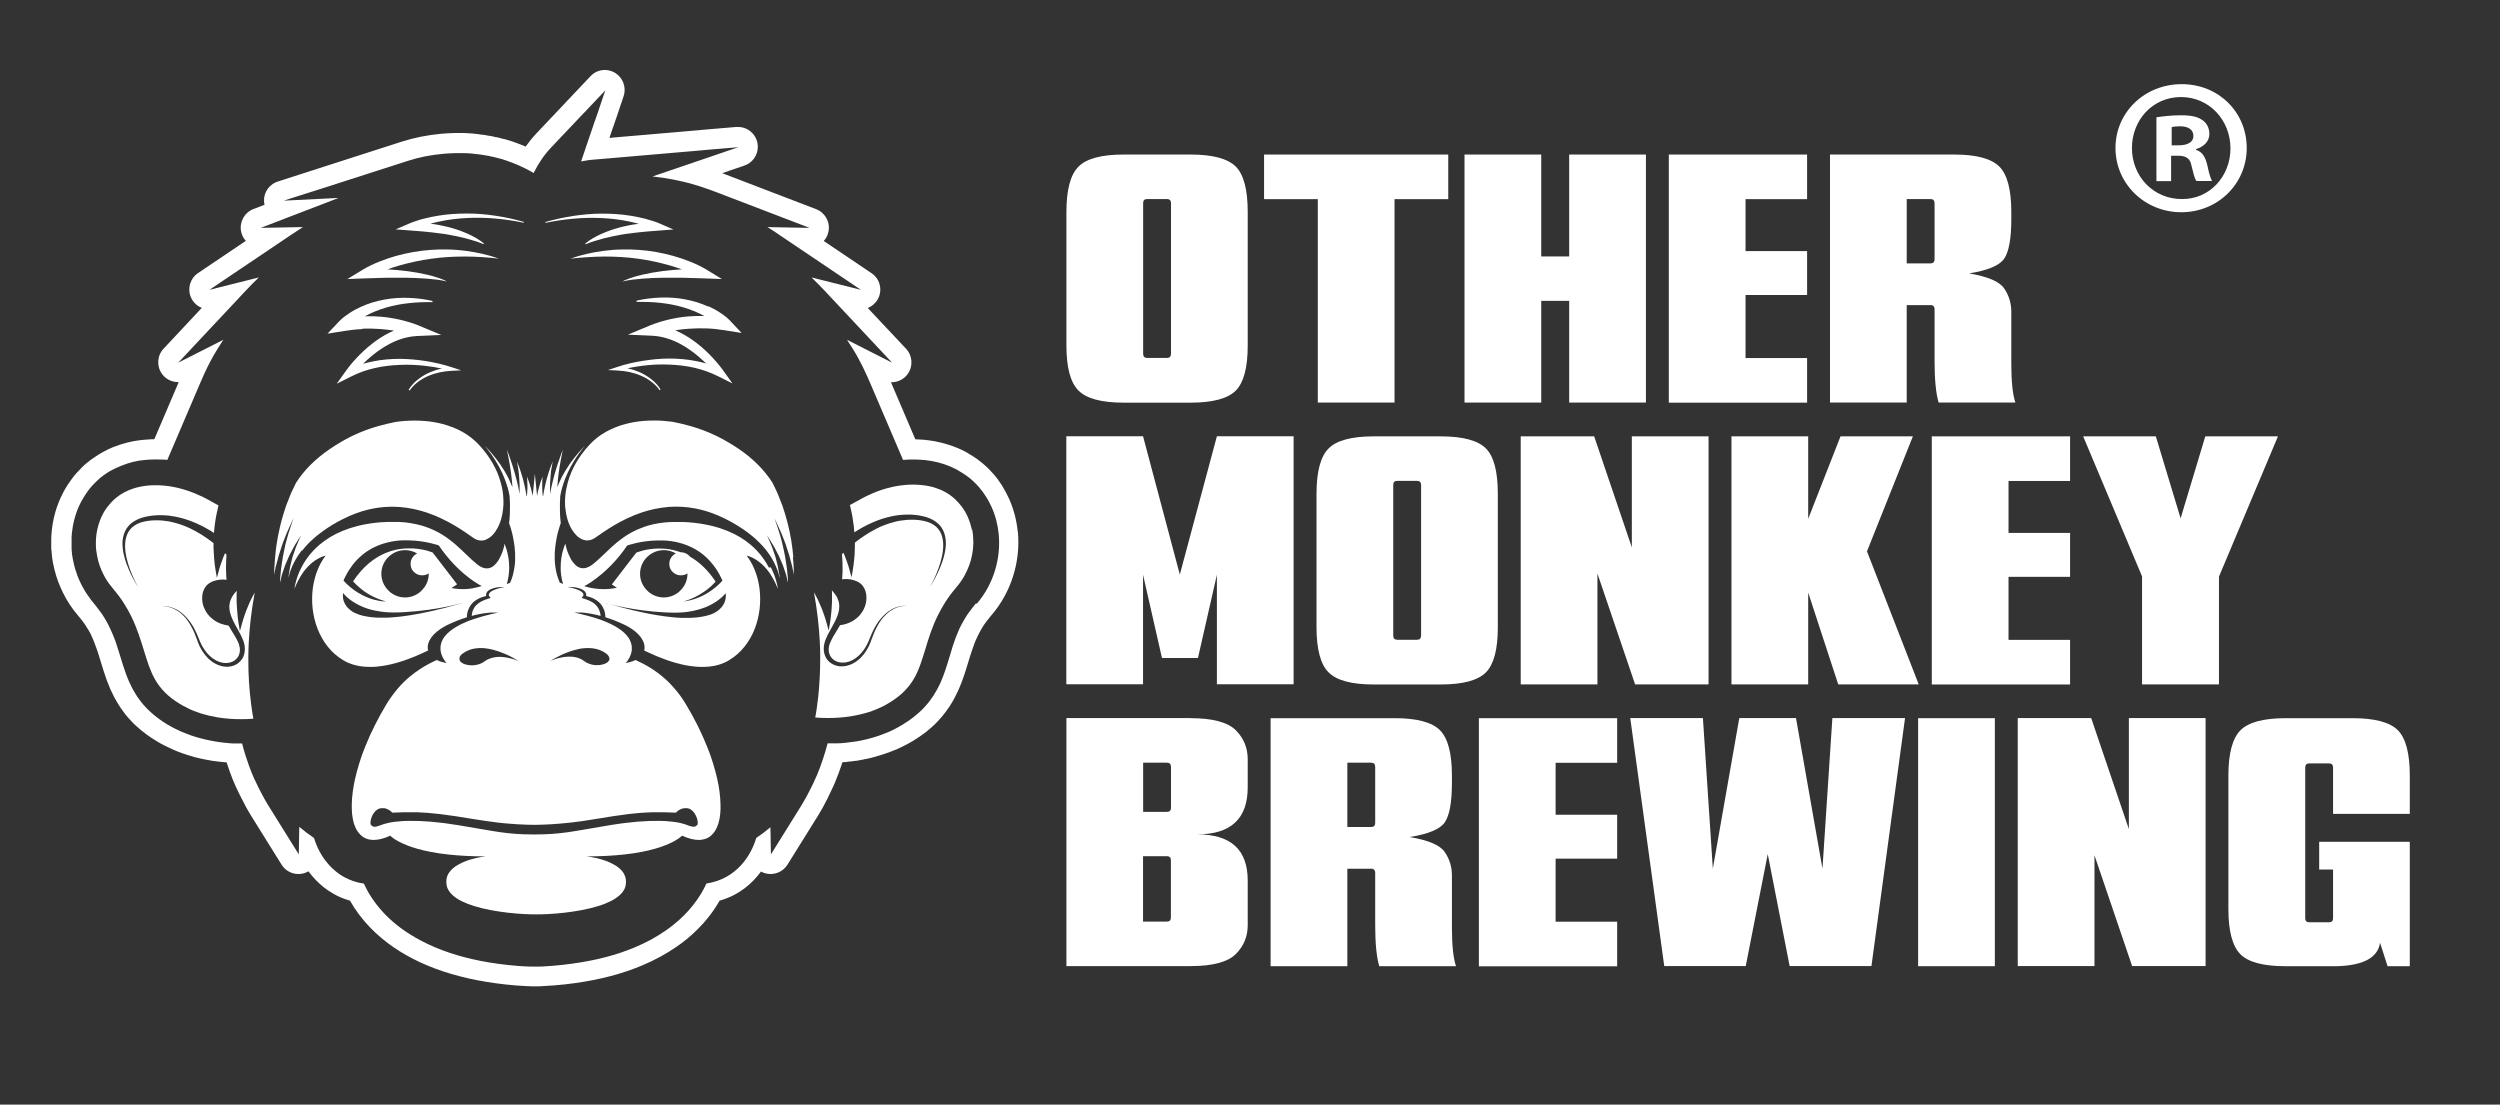
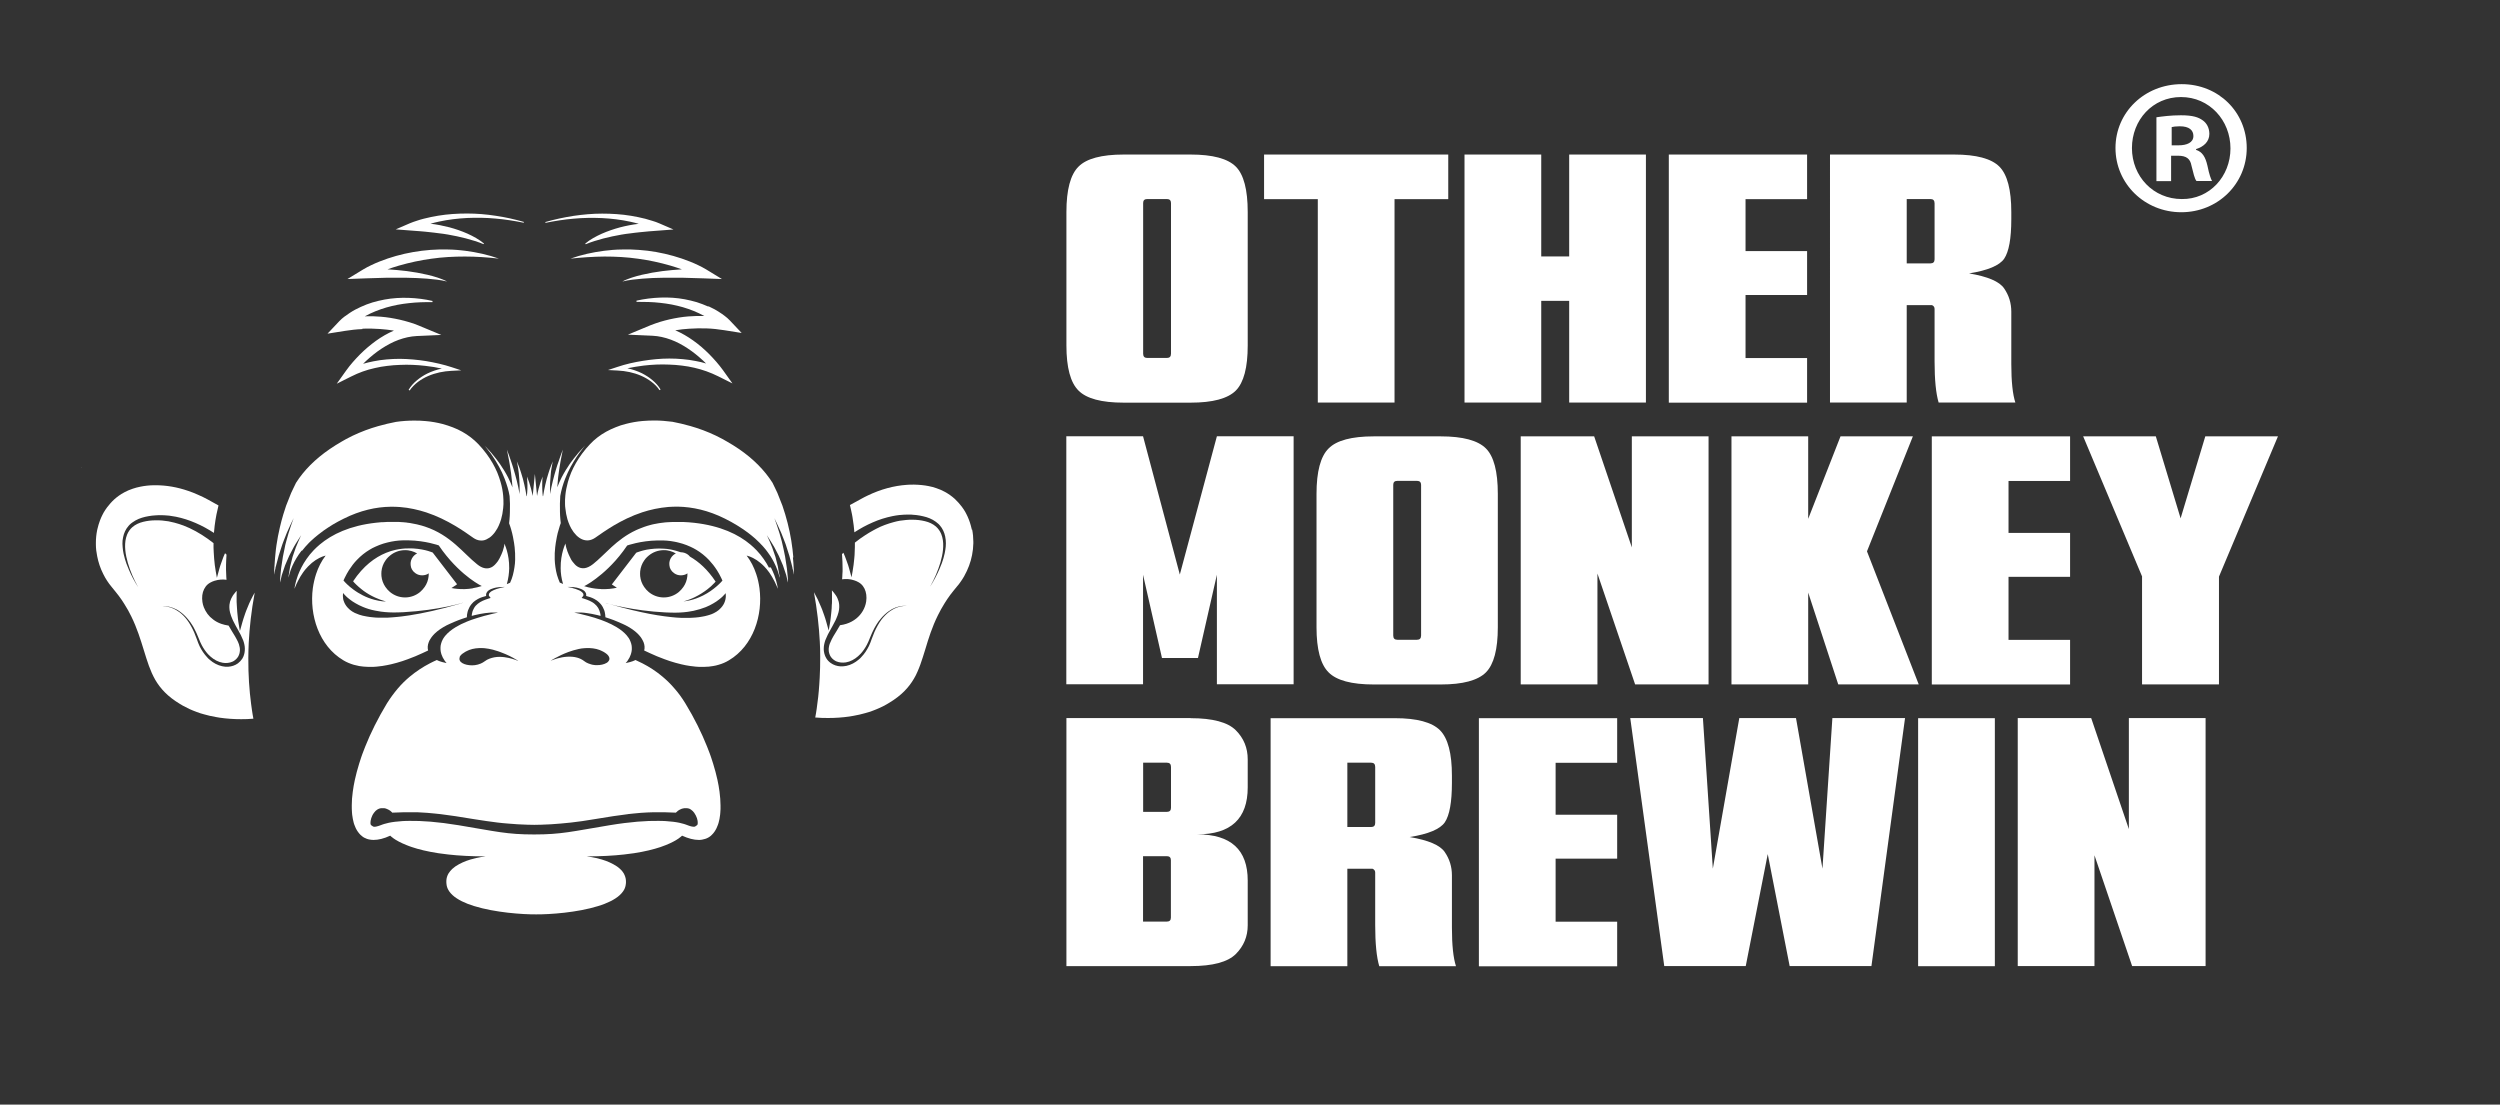
<svg xmlns="http://www.w3.org/2000/svg" id="FOR_DARK_GARMENTS" data-name="FOR DARK GARMENTS" viewBox="0 0 252.2 111.43">
  <rect x="0" y="0" width="252.2" height="111.43" fill="#333333" stroke="none" />
  <defs>
    <style>      .cls-1 {        fill: #fff;      }    </style>
  </defs>
  <g>
    <path class="cls-1" d="M8.21,47.21s.03-.03.05-.05c0,0,0-.01.01-.02-.02.02-.05.04-.07.07Z" />
    <path class="cls-1" d="M38.95,28.02h1.03s1.03,0,1.03,0c.69,0,1.37.05,2.05.09.68.06,1.37.12,2.04.29-.31-.17-.64-.29-.97-.4-.33-.11-.67-.2-1.01-.28-.68-.16-1.37-.28-2.06-.37-.65-.09-1.31-.13-1.97-.18.38-.13.75-.26,1.14-.37,1.08-.31,2.18-.55,3.29-.7,1.11-.16,2.24-.22,3.38-.22,1.14,0,2.28.08,3.43.21-1.09-.39-2.23-.64-3.39-.79-.29-.04-.58-.06-.87-.09-.29-.02-.58-.04-.88-.04-.59-.02-1.17,0-1.76.04-1.17.09-2.34.29-3.48.61-.57.16-1.13.35-1.68.57-.28.11-.55.23-.82.36-.27.13-.53.26-.81.43l-1.59.97,1.85-.07c.68-.03,1.37-.05,2.05-.06Z" />
    <path class="cls-1" d="M42.42,23.33c.31.03.62.05.92.09.31.04.61.06.92.11.31.03.61.08.92.13.61.11,1.22.23,1.82.39.6.16,1.2.34,1.78.58l.04-.07c-.5-.41-1.07-.72-1.66-.99-.59-.26-1.2-.47-1.83-.64-.63-.16-1.26-.29-1.9-.36,0,0,0,0-.01,0,.3-.08.59-.16.89-.22.92-.2,1.87-.31,2.82-.36.95-.04,1.91-.03,2.86.06.95.08,1.9.23,2.84.42l.02-.08c-.93-.27-1.87-.48-2.83-.62-.96-.15-1.93-.23-2.9-.23-.97,0-1.95.06-2.92.22-.48.08-.97.18-1.44.3-.24.06-.48.13-.71.21-.24.08-.47.15-.72.26l-1.41.61,1.57.12.93.07Z" />
    <path class="cls-1" d="M36.56,33.16c.59-.03,1.18-.01,1.77.03.47.03.94.09,1.41.16-.65.28-1.25.63-1.81,1.03-.58.42-1.12.88-1.62,1.38-.5.51-.96,1.02-1.39,1.62l-.95,1.33,1.46-.73c.75-.38,1.55-.67,2.38-.85.41-.1.83-.17,1.26-.22.42-.05.85-.09,1.28-.1.86-.04,1.72,0,2.58.1.55.06,1.1.15,1.64.27-.51.11-1.01.28-1.48.51-.38.19-.73.42-1.05.69-.32.27-.61.58-.82.95l.11.06c.22-.33.52-.62.83-.86.32-.24.67-.44,1.04-.6.74-.32,1.54-.48,2.34-.52l.99-.05-.94-.31c-.85-.28-1.71-.47-2.59-.62-.88-.14-1.76-.22-2.66-.23-.45,0-.89.02-1.34.06-.45.04-.89.1-1.33.19-.35.07-.69.15-1.04.25.1-.1.2-.2.3-.29.49-.45,1-.87,1.55-1.23.55-.36,1.12-.67,1.72-.89.6-.22,1.22-.36,1.84-.39l2.48-.11-2.31-.96c-.33-.14-.62-.24-.94-.33-.31-.09-.62-.18-.94-.25-.63-.14-1.27-.25-1.91-.3-.54-.05-1.08-.06-1.61-.04.02,0,.03-.02.05-.03.66-.36,1.37-.64,2.11-.86.37-.11.75-.19,1.13-.27.38-.07.77-.13,1.16-.17.78-.09,1.57-.11,2.37-.1v-.12c-.77-.18-1.58-.28-2.39-.31-.81-.03-1.64.02-2.45.17-.41.08-.81.17-1.21.29-.4.12-.79.27-1.18.45-.38.17-.76.37-1.12.61-.18.12-.36.24-.53.37-.09.07-.17.14-.26.21-.09.08-.16.14-.26.25l-1.19,1.26,1.76-.28c.58-.09,1.17-.16,1.76-.18Z" />
    <path class="cls-1" d="M25.69,59.79c-.13.23-.26.47-.38.72-.12.24-.23.49-.33.75-.04.09-.08.19-.12.29-.08.19-.14.39-.21.59-.03.1-.07.2-.1.3-.03.1-.07.2-.09.3-.06.2-.11.41-.17.61-.03.1-.06.21-.09.31-.05-.31-.11-.63-.16-.95-.02-.11-.03-.21-.04-.32-.04-.43-.1-.87-.11-1.31,0-.12-.01-.24-.02-.37,0-.25,0-.49,0-.74,0-.12,0-.25.01-.37-.04.04-.07.08-.11.12-.07.08-.14.17-.2.25-.03.04-.06.09-.09.13-.12.18-.2.38-.27.58-.02.1-.04.2-.06.31,0,.05-.01.1-.01.16,0,.05,0,.11,0,.16,0,.16.03.32.07.49.03.11.06.22.1.33.04.11.08.22.13.32.02.05.05.11.07.16.15.32.34.64.52.97.06.11.12.22.18.33.03.06.06.12.09.17.06.12.11.23.16.36.03.06.05.12.08.18.02.06.04.13.06.19.02.07.04.13.05.2.03.14.05.28.05.42,0,.25-.03.5-.12.73-.01.03-.02.07-.04.1-.03.07-.07.13-.1.19-.12.18-.27.34-.44.47-.29.21-.64.32-.98.34-.21.01-.41,0-.61-.05-.46-.1-.88-.33-1.23-.63-.05-.04-.1-.09-.15-.13-.05-.05-.09-.09-.13-.14-.31-.33-.56-.71-.76-1.11-.05-.12-.1-.23-.15-.35l-.13-.36c-.09-.23-.17-.46-.27-.69-.11-.22-.2-.45-.33-.66-.06-.11-.12-.21-.19-.32l-.21-.3c-.22-.29-.48-.56-.78-.78-.1-.07-.2-.14-.31-.2-.26-.15-.56-.27-.86-.33-.18-.04-.37-.05-.56-.04.5-.06,1,.08,1.45.31.11.06.22.12.32.2.31.21.59.48.83.77l.12.15.12.15c.07.1.14.21.21.32.07.1.13.21.19.33s.11.22.17.34c.03.06.05.11.08.17.08.17.15.35.22.52l.07.17.07.17c.05.11.11.22.16.33.17.32.38.62.62.89.08.09.17.17.26.25.18.16.37.29.58.4.21.11.43.18.65.22.33.06.69.02.98-.11.1-.04.19-.1.27-.17.08-.06.16-.14.22-.22.03-.04.06-.08.09-.13.05-.09.09-.19.12-.29.03-.1.04-.21.05-.31,0-.05,0-.11,0-.16,0-.05-.01-.11-.02-.16-.02-.11-.05-.21-.08-.32-.05-.16-.13-.32-.21-.47-.05-.11-.11-.21-.17-.31-.1-.18-.22-.36-.33-.54-.11-.18-.22-.37-.33-.56-.27-.04-.52-.1-.75-.18-.15-.05-.3-.12-.43-.19-.13-.07-.26-.15-.37-.24-.12-.09-.22-.18-.32-.27-.1-.1-.18-.2-.26-.3-.08-.11-.15-.22-.21-.33-.06-.11-.11-.23-.16-.34-.07-.17-.11-.35-.14-.53-.07-.47-.02-.93.17-1.3.05-.09.1-.18.16-.26.12-.16.27-.29.45-.39.08-.04.15-.08.22-.11s.15-.06.22-.08c.44-.14.86-.15,1.21-.1,0-.09-.01-.17-.02-.26,0-.09,0-.17-.01-.26,0-.17-.02-.34-.02-.5,0-.34,0-.67.02-1.01,0-.17.02-.34.03-.51-.05-.05-.1-.1-.15-.14-.01.03-.03.06-.04.09-.09.19-.16.38-.23.58s-.14.39-.21.59c-.03.1-.07.2-.09.3-.09.3-.17.61-.25.92-.07-.42-.16-.84-.21-1.27-.04-.43-.1-.87-.11-1.31,0-.15-.01-.31-.02-.46,0-.15,0-.31,0-.46-.75-.59-1.57-1.12-2.43-1.52-.19-.09-.39-.17-.59-.25-.3-.11-.6-.21-.91-.29-.2-.05-.41-.1-.62-.14-.42-.07-.85-.11-1.28-.1-.43,0-.86.05-1.26.15-.41.1-.79.27-1.1.54-.23.2-.41.46-.53.75-.04.1-.07.19-.1.3-.11.41-.12.84-.08,1.28.04.43.14.87.26,1.29.25.85.61,1.67,1.04,2.44-.36-.56-.68-1.15-.94-1.77-.09-.21-.17-.41-.25-.62-.11-.32-.21-.64-.28-.97-.02-.11-.04-.22-.06-.33-.03-.22-.05-.45-.06-.68s.02-.46.07-.69c.08-.4.26-.8.54-1.12.04-.05.08-.09.12-.13.09-.09.18-.16.28-.23.19-.14.41-.26.62-.35.11-.05.22-.09.33-.12.22-.07.45-.12.68-.16.23-.04.46-.07.69-.08.12,0,.23-.02.35-.02.35,0,.69.01,1.04.05.23.03.46.07.68.11.68.14,1.34.35,1.98.63.16.07.32.14.48.22.31.15.62.32.92.5.15.09.3.18.45.28.02-.23.04-.47.07-.7.02-.19.05-.38.08-.57.03-.19.06-.38.1-.57.06-.31.13-.62.21-.93h0s-.54-.3-.54-.3l-.54-.3c-.33-.18-.66-.34-.99-.48-.33-.15-.66-.28-.99-.39-1.1-.38-2.2-.57-3.3-.57h-.08c-.53,0-1.02.06-1.46.15-.26.05-.51.12-.75.2-.16.05-.3.11-.45.17-.14.06-.28.13-.41.2-.39.21-.72.45-1.01.71-.14.13-.27.26-.39.4-.12.13-.23.27-.33.4-.05.07-.09.13-.14.2-.02.02-.03.05-.05.07-.06.09-.11.17-.16.26,0,0,0,0,0,0-.05.09-.09.17-.13.25s-.08.16-.11.23c-.04.1-.08.19-.12.29-.11.29-.2.6-.27.9-.01.05-.02.09-.03.14-.08.4-.12.82-.12,1.23,0,.06,0,.12,0,.18,0,.39.05.79.13,1.18.12.62.32,1.22.61,1.79.06.12.13.24.19.36.13.22.26.43.41.63.1.13.2.25.3.38.12.14.24.28.35.43.11.14.22.28.33.42.21.28.4.56.57.84.26.41.49.82.68,1.22.59,1.2.94,2.35,1.27,3.42.17.55.33,1.07.51,1.57.09.25.19.49.29.72.11.24.22.46.35.69.52.89,1.26,1.69,2.47,2.42.11.06.21.13.32.19.22.12.44.23.67.34.12.05.23.1.35.15.24.1.48.18.73.27.12.04.25.08.38.11.38.11.77.2,1.18.27.13.02.27.05.41.07.69.1,1.41.15,2.16.15.2,0,.4,0,.61-.01s.41-.02.62-.04c-.03-.15-.05-.29-.08-.45-.02-.15-.05-.3-.07-.46-.03-.19-.06-.38-.08-.58-.18-1.37-.29-2.93-.28-4.64,0-.49.02-.99.04-1.51.08-1.55.26-3.22.59-4.99Z" />
    <path class="cls-1" d="M30.47,55.56c.1-.13.21-.27.33-.4.12-.13.24-.27.38-.41.07-.07.14-.14.21-.2.22-.2.45-.41.71-.61.17-.14.35-.27.54-.41.29-.2.6-.41.93-.61.34-.2.7-.4,1.09-.59,1.68-.84,3.27-1.19,4.74-1.21.33,0,.65,0,.96.03.47.04.93.1,1.37.2.44.09.86.21,1.27.34,1.09.36,2.06.85,2.89,1.34.73.43,1.35.87,1.86,1.23.22.15.44.24.66.26.22.03.44,0,.65-.1s.42-.23.6-.42c.19-.19.36-.42.51-.69.05-.09.1-.19.14-.28.09-.2.17-.41.24-.64.1-.34.17-.72.21-1.12.01-.13.02-.27.03-.41,0-.28,0-.56-.03-.86-.04-.44-.12-.9-.26-1.37-.09-.31-.2-.63-.33-.95-.27-.64-.63-1.28-1.11-1.92-.24-.32-.5-.64-.8-.95-.47-.49-1.01-.91-1.62-1.25-.3-.17-.62-.32-.96-.45-.33-.13-.68-.24-1.04-.34-.54-.14-1.1-.24-1.68-.29-.39-.04-.78-.05-1.18-.05-.6,0-1.21.04-1.83.13-.57.11-1.18.25-1.81.43-.42.12-.85.26-1.28.42-.22.08-.43.17-.65.26-.43.18-.86.39-1.29.62-.15.08-.3.16-.44.25-1.72.99-3,2.06-3.96,3.25-.24.3-.46.6-.66.92l-.29.6-.2.42-.17.43c-.06.14-.11.29-.17.43-.06.14-.11.28-.17.43l-.28.87c-.13.44-.25.88-.35,1.32-.07.29-.13.59-.19.89-.06.3-.1.59-.15.89-.02.15-.04.3-.06.45-.03.27-.06.53-.08.8-.03.37-.06.75-.08,1.12,0,.17-.01.34-.02.51,0,.03,0,.07,0,.1.02-.1.04-.2.06-.3l.04-.18.04-.18v-.05s.06-.2.06-.2l.05-.2.09-.33.12-.46.25-.78c.08-.26.17-.52.27-.77s.21-.51.3-.76c.11-.25.22-.5.34-.75s.24-.49.35-.74c-.09.26-.18.51-.27.77-.09.26-.17.51-.25.77-.07.26-.14.52-.22.78-.07.26-.14.52-.18.78l-.16.78-.12.79-.06.39-.04.4c-.01.13-.02.26-.04.4-.01.13-.02.26-.03.4,0,.08,0,.16,0,.24.03-.14.07-.28.1-.42l.04-.17.04-.17.11-.33.22-.65.27-.63.14-.32.16-.31.32-.61c.11-.2.24-.4.36-.59.12-.19.25-.39.37-.58-.04.1-.09.21-.14.31s-.09.21-.14.31c-.09.21-.18.41-.26.62l-.22.64-.11.32-.08.32-.16.64-.11.65-.05.32v.08s-.01.08-.01.08c.03-.13.07-.27.11-.42.03-.1.06-.2.1-.31.06-.16.12-.33.2-.5.21-.46.5-.97.91-1.5Z" />
    <path class="cls-1" d="M64.45,25.21c-.59-.05-1.17-.06-1.76-.04-.29,0-.59.02-.88.04-.29.03-.58.05-.87.09-1.16.15-2.3.4-3.39.79,1.15-.12,2.29-.2,3.43-.21,1.14,0,2.27.06,3.38.22,1.12.15,2.22.39,3.29.7.38.11.76.24,1.14.37-.66.05-1.31.09-1.97.18-.69.09-1.38.21-2.06.37-.34.08-.68.17-1.01.28-.33.11-.66.23-.97.4.67-.17,1.36-.23,2.04-.29.68-.05,1.37-.09,2.05-.09h1.03s1.03,0,1.03,0c.68.01,1.37.04,2.05.06l1.85.07-1.59-.97c-.28-.17-.54-.3-.81-.43-.27-.13-.54-.25-.82-.36-.55-.22-1.11-.41-1.68-.57-1.14-.32-2.3-.53-3.48-.61Z" />
-     <path class="cls-1" d="M22.23,50.3s-.01,0-.02,0v.07s.01-.04.02-.06Z" />
    <path class="cls-1" d="M71.46,30.93c-.38-.17-.78-.32-1.18-.45-.4-.12-.81-.21-1.21-.29-.81-.15-1.64-.2-2.45-.17-.81.03-1.62.13-2.41.31v.12c.81,0,1.61.01,2.39.1.39.04.78.1,1.16.17.38.08.76.16,1.13.27.74.22,1.45.5,2.11.86.02,0,.03.02.05.03-.54-.02-1.08,0-1.61.04-.64.05-1.28.16-1.91.3-.31.07-.63.16-.94.25-.31.1-.61.2-.94.33l-2.31.96,2.48.11c.62.03,1.24.17,1.84.39.6.22,1.18.53,1.72.89.55.36,1.06.78,1.55,1.23.1.09.2.19.3.29-.34-.1-.69-.19-1.04-.25-.44-.09-.89-.15-1.33-.19-.45-.04-.89-.06-1.34-.06-.89,0-1.78.09-2.66.23-.88.14-1.74.33-2.59.62l-.94.31.99.05c.8.04,1.6.2,2.34.52.37.16.72.36,1.04.6.32.24.62.53.83.86l.11-.06c-.21-.37-.5-.68-.82-.95-.32-.27-.68-.5-1.05-.69-.47-.23-.97-.4-1.48-.51.54-.11,1.09-.2,1.64-.27.86-.1,1.72-.14,2.58-.1.43.01.86.05,1.28.1.42.05.84.12,1.26.22.83.19,1.63.48,2.38.85l1.46.73-.95-1.33c-.43-.59-.89-1.11-1.39-1.62-.5-.5-1.04-.97-1.62-1.38-.56-.4-1.16-.75-1.81-1.03.47-.08.94-.13,1.41-.16.59-.04,1.18-.05,1.77-.03.59.02,1.18.09,1.76.18l1.76.28-1.19-1.26c-.1-.11-.18-.17-.26-.25-.08-.07-.17-.14-.26-.21-.17-.13-.35-.26-.53-.37-.36-.24-.73-.43-1.12-.61Z" />
    <path class="cls-1" d="M57.87,22.06c.95-.09,1.91-.1,2.86-.06.95.05,1.9.16,2.82.36.3.06.6.14.89.22,0,0,0,0-.01,0-.64.07-1.28.2-1.9.36-.62.17-1.24.38-1.83.64-.59.27-1.16.57-1.66.99l.04.07c.58-.24,1.18-.42,1.78-.58.6-.16,1.21-.28,1.82-.39.31-.05.61-.1.92-.13.3-.05.61-.07.92-.11.31-.04.62-.06.92-.09l.93-.07,1.57-.12-1.41-.61c-.25-.11-.48-.19-.72-.26-.24-.08-.47-.14-.71-.21-.48-.12-.96-.22-1.44-.3-.97-.16-1.95-.22-2.92-.22-.97,0-1.94.09-2.9.23-.96.15-1.9.35-2.83.62l.02.08c.94-.19,1.89-.34,2.84-.42Z" />
    <path class="cls-1" d="M77.56,57.25c-.14-.28-.31-.56-.52-.86-.2-.29-.44-.59-.72-.88-.19-.19-.39-.39-.61-.57-1.22-1.03-3.02-1.9-5.68-2.2-.18-.02-.36-.04-.54-.05-.06,0-.11,0-.17-.01-.12,0-.24-.02-.35-.02-.06,0-.13,0-.19,0-.11,0-.21,0-.32,0-.06,0-.12,0-.18,0-.11,0-.22,0-.33,0-.05,0-.09,0-.14,0-.15,0-.29.01-.44.02-.05,0-.09,0-.14.01-.1,0-.2.02-.29.03-.06,0-.12.01-.17.02-.08.01-.16.02-.23.03-.06,0-.12.02-.18.03-.07.01-.14.03-.21.04-.06.01-.12.02-.17.03-.07.02-.15.03-.22.05-.09.02-.18.04-.26.07-.07.02-.14.04-.21.06-.06.02-.12.04-.18.06-.05.02-.1.03-.15.05-.06.02-.12.04-.18.07-.05.02-.09.03-.13.05-.06.02-.12.05-.18.07-.04.02-.08.03-.12.05-.06.03-.12.05-.18.08,0,0,0,0,0,0h0c-2.02.94-3.13,2.47-4.35,3.43-.65.51-1.16.5-1.57.24h0c-.05-.03-.1-.07-.15-.11-.01,0-.02-.02-.03-.03-.04-.03-.08-.07-.11-.11,0,0-.02-.02-.02-.03-.04-.05-.09-.1-.13-.15,0,0-.01-.01-.02-.02-.03-.05-.07-.09-.1-.14,0-.01-.02-.03-.03-.04-.03-.05-.06-.1-.09-.16,0,0,0,0,0-.01-.03-.06-.06-.12-.09-.18,0-.01-.01-.02-.02-.04-.02-.05-.05-.1-.07-.15,0-.01-.01-.03-.02-.04-.05-.12-.1-.24-.14-.35,0-.01,0-.03-.01-.04-.02-.05-.03-.09-.04-.13,0-.01,0-.02-.01-.03-.02-.05-.03-.1-.05-.15,0,0,0-.01,0-.02-.01-.04-.02-.08-.03-.11,0-.01,0-.02,0-.03,0-.03-.02-.06-.02-.09,0,0,0,0,0-.01,0-.03-.01-.06-.02-.08,0,0,0-.01,0-.02,0-.02,0-.03,0-.04,0,0,0,0,0-.01,0,0,0-.01,0-.01,0,0,0,0,0,0,0,0-.51,1.02-.49,2.49,0,.49.07,1.03.24,1.6-.05-.02-.1-.05-.16-.07-.05-.02-.11-.05-.17-.07-.11-.25-.2-.51-.28-.77-.07-.26-.12-.52-.16-.79-.04-.26-.06-.52-.07-.78-.01-.43,0-.84.05-1.23.02-.15.04-.31.06-.45.03-.22.07-.42.11-.61.03-.13.06-.25.08-.36.16-.62.31-1.01.31-1.01-.01-.13-.03-.26-.04-.39-.02-.25-.04-.5-.04-.73-.02-.59,0-1.13.03-1.62h0c.05-.29.12-.58.2-.87.08-.29.18-.57.29-.86.06-.15.12-.3.19-.45.07-.15.13-.3.21-.44.1-.22.22-.43.35-.65.04-.07.08-.14.12-.21.16-.28.36-.55.54-.82.1-.13.2-.26.3-.39.1-.13.2-.26.3-.39-.22.24-.45.48-.67.73-.15.19-.32.38-.47.58-.05.07-.1.13-.15.2-.05.07-.1.13-.15.2-.05.07-.1.14-.14.2-.1.14-.19.28-.27.42-.01.02-.02.04-.04.06s-.02.04-.04.06c-.15.24-.29.5-.43.76-.08.16-.16.33-.23.49s-.14.33-.21.51c.01-.2.03-.41.05-.61.02-.27.05-.54.09-.8s.07-.54.12-.8c.02-.14.05-.28.07-.42.07-.4.15-.79.23-1.18-.08.21-.16.42-.23.63-.08.21-.15.42-.22.64-.02.05-.03.09-.05.14-.02.05-.03.09-.05.14-.04.13-.08.26-.12.39-.12.39-.23.79-.33,1.19-.11.45-.21.9-.29,1.36,0-.07,0-.14,0-.22,0-.07,0-.14,0-.22,0-.14,0-.29,0-.43,0-.2.01-.41.03-.61.01-.2.03-.41.05-.61.01-.16.03-.31.06-.46.02-.15.05-.31.08-.46.02-.1.04-.19.06-.29-.04.1-.09.21-.13.31-.06.14-.11.28-.16.42-.05.14-.1.29-.14.43-.06.2-.12.4-.18.6-.05.2-.11.41-.15.61-.04.19-.08.38-.12.57-.04.19-.07.38-.1.57h-.03c-.01-.1-.02-.2-.03-.3-.02-.28-.03-.55-.03-.83,0-.28.01-.56.04-.84-.16.39-.29.8-.4,1.21-.04.14-.07.28-.1.42-.01.05-.02.11-.03.16-.01.05-.02.11-.03.16l-.22-2.22-.22,2.22c-.02-.11-.04-.21-.07-.32-.03-.14-.07-.28-.1-.42-.11-.41-.24-.82-.4-1.21.02.28.03.56.04.84,0,.28,0,.56-.03.83,0,.1-.02.2-.03.3h-.03c-.03-.19-.06-.38-.1-.57-.04-.19-.08-.38-.12-.57-.05-.2-.1-.41-.15-.61-.05-.2-.11-.4-.18-.6-.04-.15-.09-.29-.14-.43s-.11-.28-.16-.42c-.04-.1-.08-.21-.13-.31.02.1.04.2.06.29.03.15.05.31.08.46.02.15.04.31.06.46.02.2.04.41.05.61.01.2.02.41.03.61,0,.14,0,.29,0,.43,0,.07,0,.14,0,.22,0,.07,0,.14,0,.22-.08-.46-.18-.91-.29-1.36-.1-.4-.21-.79-.33-1.19-.04-.13-.08-.26-.12-.39-.03-.09-.06-.18-.09-.27-.14-.43-.29-.85-.45-1.27.08.39.16.79.23,1.18.02.14.05.28.07.42.04.27.08.53.12.8s.06.54.09.8c.02.2.03.41.05.61-.06-.17-.13-.34-.21-.51-.07-.17-.15-.33-.23-.49-.14-.26-.27-.51-.43-.76-.01-.02-.02-.04-.04-.06-.01-.02-.02-.04-.04-.06-.08-.14-.18-.28-.27-.42-.05-.07-.1-.14-.14-.2-.05-.07-.1-.13-.15-.2-.05-.07-.1-.13-.15-.2-.15-.2-.32-.38-.47-.58-.13-.15-.27-.29-.4-.44-.09-.1-.18-.19-.27-.29.08.1.15.2.23.3.08.1.15.2.23.3.05.06.1.13.15.19.18.28.38.54.54.82.04.07.08.14.12.21.12.21.25.42.35.65.08.14.15.29.21.44s.13.3.19.45c.11.28.2.57.29.86s.15.58.2.87c0,0,0,0,0,0,.04.49.05,1.03.03,1.62,0,.24-.02.48-.04.73-.01.13-.02.26-.04.39,0,0,.16.39.31,1.01.03.11.06.23.08.36.04.19.08.4.11.61.02.15.04.3.06.45.04.39.06.8.05,1.23,0,.26-.03.52-.07.78-.04.26-.09.52-.16.79-.07.26-.16.52-.28.77-.06.02-.12.04-.17.07-.05.02-.11.05-.16.07.16-.57.23-1.11.24-1.6.02-1.47-.49-2.49-.49-2.49,0,0,0,0,0,0,0,0,0,0,0,0,0,0,0,.01,0,.02,0,0,0,0,0,.01,0,0,0,.02,0,.03,0,0,0,.01,0,.02,0,.02,0,.03-.01.05,0,.01,0,.02,0,.03,0,.01,0,.02,0,.04,0,.01,0,.03-.01.04,0,.01,0,.03-.01.04,0,.02,0,.03-.01.05,0,.01,0,.03-.01.04,0,.03-.02.07-.03.1,0,.01,0,.03-.01.04,0,.02-.01.04-.02.06,0,.01,0,.03-.01.04,0,.02-.02.05-.02.07,0,.01,0,.03-.01.04-.03.08-.06.17-.1.26,0,.01-.01.03-.02.04-.01.03-.02.05-.03.08,0,.01-.01.03-.02.04-.01.03-.02.06-.04.08,0,.01,0,.02-.01.03-.03.06-.06.12-.09.18,0,0,0,.02-.01.03-.01.03-.03.05-.05.08,0,.01-.02.03-.02.04-.02.03-.03.05-.05.08,0,.01-.02.03-.02.04-.06.09-.11.17-.18.24,0,.01-.02.02-.03.04-.02.02-.04.04-.06.06-.01.01-.02.02-.03.04-.02.02-.04.04-.06.06-.01,0-.02.02-.03.03-.04.03-.08.07-.12.1-.01,0-.02.02-.04.03-.02.01-.04.03-.06.04-.02,0-.03.02-.05.03-.02.01-.04.02-.07.03-.02,0-.03.01-.05.02-.02,0-.04.02-.07.03-.36.11-.79.04-1.29-.37-1.39-1.1-2.64-2.93-5.26-3.8h0s0,0,0,0c-.23-.08-.47-.14-.72-.2-.02,0-.05-.01-.07-.02-.23-.05-.47-.1-.72-.14-.05,0-.11-.02-.16-.02-.07,0-.13-.02-.2-.03-.11-.01-.22-.02-.33-.03-.06,0-.12,0-.17-.01-.09,0-.19-.01-.28-.02-.04,0-.09,0-.13,0-.14,0-.27,0-.41,0-.05,0-.09,0-.14,0-.13,0-.27,0-.4,0-.02,0-.04,0-.06,0-.16,0-.32.02-.49.03-.04,0-.08,0-.13,0-.17.01-.34.03-.52.05-2.65.29-4.45,1.17-5.68,2.2-.22.19-.43.38-.61.57-.28.29-.52.59-.72.88-.2.29-.38.58-.52.86-.14.28-.26.54-.35.78-.3.81-.35,1.37-.35,1.37.11-.28.22-.54.35-.78.16-.32.33-.6.5-.84.09-.12.17-.24.26-.34s.18-.2.26-.29c.26-.27.52-.48.75-.63.27-.18.51-.29.69-.36.21-.08.33-.1.33-.1-.21.27-.39.56-.55.87s-.3.64-.41.98c-.15.46-.26.94-.33,1.43-.36,2.71.61,5.81,3.08,7.28.33.2.68.34,1.04.45.18.05.37.09.56.13.28.05.57.07.86.08.19,0,.39,0,.59,0,.1,0,.2-.01.3-.02.2-.02.4-.04.59-.07.3-.05.59-.1.88-.17.19-.05.39-.1.58-.15.19-.05.38-.11.56-.17.18-.06.36-.12.54-.19.53-.19,1.02-.4,1.45-.6.14-.07.28-.13.41-.19.06-.03.13-.06.19-.09-.07-.26-.05-.54.06-.83.04-.12.1-.23.18-.35.04-.06.08-.12.12-.18.09-.12.19-.23.31-.35.3-.29.7-.57,1.2-.83.1-.05.21-.1.32-.15.31-.14.61-.27.9-.38.14-.06.28-.11.42-.15s.27-.09.4-.13c0-.18.02-.36.07-.54.01-.06.03-.11.05-.17.08-.22.2-.44.35-.62.11-.14.24-.26.39-.36.08-.06.17-.11.26-.16.26-.14.54-.23.82-.3,0-.03,0-.06,0-.09,0-.03,0-.06,0-.09.01-.07.04-.13.07-.18.03-.04.05-.07.08-.11,0-.01.02-.02.03-.03.07-.06.14-.11.22-.15.04-.02.08-.04.11-.05.04-.02.08-.03.11-.04.02,0,.04-.01.06-.02.02,0,.04-.01.06-.02.05-.01.1-.03.14-.04.05-.01.1-.02.14-.03.05,0,.1-.02.14-.02s.1-.01.14-.02c.04,0,.07,0,.11,0,.11,0,.22-.01.33-.02.05,0,.09,0,.14,0-.06.01-.12.03-.18.04-.13.03-.25.06-.38.09-.09.02-.18.05-.27.08-.04.01-.09.03-.13.05-.04.02-.09.03-.13.05-.08.03-.17.08-.24.12-.07.05-.14.1-.19.16-.03.03-.05.06-.06.09-.01.03-.02.06-.02.09,0,.03,0,.06,0,.09s.02.05.04.07l.14.18-.23.07c-.1.03-.19.06-.29.1-.19.07-.37.15-.54.25-.08.05-.16.11-.24.17-.15.12-.28.26-.37.42s-.17.33-.2.52c-.02.09-.04.19-.04.28.11-.03.21-.06.31-.08.2-.05.39-.09.56-.12s.34-.06.49-.08c.23-.03.42-.05.59-.06.23-.01.4,0,.52,0,.12,0,.18.01.18.01-.16.03-.31.07-.47.1s-.3.07-.44.11c-.17.04-.33.08-.48.12-.46.13-.88.26-1.26.39-.08.03-.17.06-.24.09-.08.03-.16.06-.23.09-.44.18-.81.36-1.12.55-.47.28-.81.57-1.05.85-.08.09-.15.19-.21.28-.03.05-.06.09-.08.14-.07.14-.13.28-.16.41-.04.14-.06.27-.06.4,0,.13,0,.25.02.37.04.24.12.45.21.63.07.13.14.24.2.33.02.03.04.06.06.08.07.1.13.15.13.15-.06,0-.12-.03-.18-.04-.18-.04-.36-.08-.51-.14-.11-.04-.21-.08-.3-.13-.24.1-.47.22-.71.34-.7.36-1.38.81-2.02,1.34-.43.36-.84.76-1.22,1.21s-.74.94-1.08,1.48c-.9,1.49-1.64,2.97-2.2,4.38-.09.24-.18.47-.27.7-.04.12-.08.23-.12.34-.08.23-.15.45-.22.68-.17.56-.32,1.1-.43,1.62-.05.21-.09.41-.12.61-.04.2-.07.4-.09.59-.07.48-.1.94-.1,1.36,0,.25,0,.5.02.73,0,.08.01.15.02.23.04.3.09.58.16.83.02.06.04.12.06.18.04.12.09.23.14.34.13.27.29.49.48.68.08.07.16.14.24.2.04.03.09.06.13.08.18.1.38.17.6.2.11.02.23.03.35.03.48,0,1.04-.13,1.68-.43,0,0,.4.46,1.64.95.16.07.34.13.54.2.68.23,1.56.45,2.67.62.32.05.65.09,1.01.13,1.07.12,2.32.19,3.78.19,0,0-.73.07-1.56.32-.13.04-.26.08-.39.13-.13.05-.26.1-.39.16-.13.06-.26.12-.38.19-.25.13-.47.29-.67.47-.14.14-.27.29-.37.45-.13.22-.21.47-.22.75,0,.14,0,.29.03.44.04.23.13.43.27.63.09.13.2.25.33.37.13.12.27.23.43.33.32.21.69.39,1.1.55.21.08.42.15.64.22,2.12.66,4.89.85,6.26.84,1.38.01,4.15-.18,6.26-.84.22-.07.44-.14.64-.22.41-.16.78-.34,1.1-.55.16-.1.3-.21.43-.33s.24-.24.33-.37c.14-.19.23-.4.27-.63.03-.16.04-.3.03-.44-.01-.28-.1-.53-.22-.75-.1-.17-.22-.32-.37-.45-.19-.18-.42-.34-.67-.47-.12-.07-.25-.13-.38-.19-.13-.06-.26-.11-.39-.16-.13-.05-.26-.09-.39-.13-.83-.25-1.56-.32-1.56-.32,1.46,0,2.71-.07,3.78-.19.36-.04.69-.08,1.01-.13,1.11-.17,1.98-.39,2.67-.62.19-.07.37-.13.54-.2,1.23-.49,1.64-.95,1.64-.95.64.29,1.2.43,1.68.43.12,0,.24,0,.35-.03.22-.04.42-.1.6-.2.05-.02.09-.05.13-.08.09-.06.17-.12.24-.2.19-.18.35-.41.48-.68.05-.11.1-.22.14-.34.02-.06.04-.12.06-.18.07-.25.13-.53.16-.83,0-.07.02-.15.02-.23.02-.23.03-.48.02-.73,0-.42-.04-.88-.1-1.36-.03-.19-.06-.39-.09-.59-.04-.2-.08-.4-.12-.61-.11-.52-.26-1.06-.43-1.62-.07-.22-.14-.45-.22-.68-.04-.11-.08-.23-.12-.34-.08-.23-.17-.46-.27-.7-.56-1.41-1.29-2.89-2.2-4.38-.33-.54-.69-1.04-1.08-1.48-.38-.45-.79-.85-1.22-1.21-.64-.54-1.32-.98-2.02-1.34-.23-.12-.47-.23-.71-.34-.09.05-.2.09-.3.13-.16.06-.33.1-.51.14-.06.01-.12.03-.18.04,0,0,.05-.05.13-.15.02-.02.04-.05.06-.08.06-.09.13-.2.2-.33.09-.18.17-.39.21-.63.02-.12.03-.24.02-.37,0-.13-.02-.26-.06-.4-.04-.13-.09-.27-.16-.41-.02-.05-.05-.09-.08-.14-.06-.09-.13-.19-.21-.28-.24-.28-.58-.57-1.05-.85-.31-.19-.68-.37-1.12-.55-.08-.03-.15-.06-.23-.09-.08-.03-.16-.06-.24-.09-.38-.14-.8-.27-1.26-.39-.15-.04-.31-.08-.48-.12-.14-.04-.29-.07-.44-.11-.15-.03-.31-.07-.47-.1,0,0,.06,0,.18-.01.12,0,.29,0,.52,0,.17,0,.37.03.59.06.15.02.31.05.49.08.18.03.36.07.56.12.1.02.2.05.31.08,0-.1-.02-.19-.04-.28-.04-.18-.11-.36-.2-.52-.1-.16-.22-.3-.37-.42-.07-.06-.15-.12-.24-.17-.17-.1-.35-.18-.54-.25-.09-.04-.19-.07-.29-.1l-.23-.07.14-.18s.03-.05.04-.07c0-.03.01-.06,0-.09,0-.03,0-.06-.02-.09-.01-.03-.03-.06-.06-.09-.05-.06-.12-.11-.19-.16s-.16-.09-.24-.12c-.04-.02-.08-.04-.13-.05-.04-.02-.09-.03-.13-.05-.09-.03-.18-.06-.27-.08-.12-.04-.25-.07-.38-.09-.06-.01-.12-.03-.18-.04.05,0,.09,0,.14,0,.11,0,.22,0,.33.02.04,0,.07,0,.11,0,.05,0,.1,0,.14.02.05,0,.1.01.14.02.05,0,.1.02.14.03.05.01.1.02.14.04.02,0,.04.01.06.02.02,0,.04.01.06.02.04.01.08.03.11.04.04.02.08.03.11.05.07.04.15.09.22.15.01.01.02.02.03.03.03.03.06.07.08.11.03.05.06.11.07.18,0,.03,0,.06,0,.09,0,.03,0,.06,0,.09.28.07.56.16.82.3.09.05.17.1.26.16.14.1.27.22.39.36.15.18.27.4.35.62.02.06.04.11.05.17.04.18.06.36.07.54.13.04.26.09.4.13.14.05.27.1.42.15.29.11.58.24.9.38.11.05.22.1.32.15.51.26.9.54,1.2.83.12.12.22.23.31.35.04.06.08.12.12.18.07.12.13.23.18.35.11.29.13.57.06.83.06.03.12.06.19.09.13.06.27.13.41.19.43.2.92.41,1.45.6.18.06.36.13.54.19s.37.12.56.17c.19.05.38.1.58.15.29.07.59.13.88.17.2.03.4.05.59.07.1,0,.2.02.3.02.2.01.39.01.59,0,.29,0,.58-.03.86-.08.19-.03.37-.07.56-.13.36-.1.71-.25,1.04-.45,2.47-1.47,3.44-4.57,3.08-7.28-.07-.49-.17-.97-.33-1.43-.11-.34-.25-.67-.41-.98-.16-.31-.35-.6-.55-.87,0,0,.12.02.33.1.18.07.42.18.69.36.23.16.49.36.75.63.09.09.18.19.26.29s.18.22.26.34c.17.25.34.52.5.84.12.24.24.5.35.78,0,0-.05-.57-.35-1.37-.09-.24-.21-.5-.35-.78ZM46.35,60.92c-2.01.58-3.68.95-5.06,1.16-.28.04-.54.08-.8.11-.13.02-.25.03-.37.04-.37.04-.71.06-1.03.08-.11,0-.21,0-.31,0-.2,0-.4,0-.58,0-.18,0-.36-.01-.52-.03-.25-.02-.48-.05-.69-.09-.14-.02-.27-.05-.4-.08-.12-.03-.24-.07-.35-.1-.16-.06-.31-.12-.45-.18-.09-.04-.17-.09-.25-.14-.08-.05-.15-.1-.21-.15-.03-.03-.06-.05-.09-.08-.24-.21-.39-.43-.49-.64-.04-.08-.06-.16-.09-.23-.01-.05-.03-.1-.04-.15-.02-.12-.03-.23-.03-.32,0-.18.02-.3.02-.3,0,0,.09.13.3.33.1.1.23.21.39.33.08.06.17.12.26.19.09.06.2.13.31.19.11.06.23.13.35.19.13.06.26.12.4.18.36.15.76.28,1.23.37.19.04.38.07.58.1.51.07,1.08.1,1.71.08.19,0,.37-.01.55-.02,1.82-.1,3.37-.35,4.44-.57.32-.07.6-.13.83-.19.15-.04.29-.07.39-.1.11-.03.21-.06.32-.09.01,0,.02,0,.03,0,.04-.01-.09.03-.35.1ZM41.46,57.22c.02.07.05.14.09.21.04.07.08.13.13.19.02.03.05.06.08.08.05.05.11.1.17.14.19.13.41.2.66.2.12,0,.24-.02.35-.05.06-.02.11-.04.16-.06.05-.03.1-.05.15-.09,0,.01,0,.03,0,.04,0,.08,0,.16-.01.24-.04.4-.18.78-.4,1.09-.13.19-.29.36-.46.51-.41.34-.94.55-1.52.55s-1.11-.21-1.52-.55c-.18-.15-.33-.32-.46-.51-.22-.32-.36-.69-.4-1.09,0-.08-.01-.16-.01-.24s0-.16.01-.24c.04-.4.18-.78.4-1.09.09-.13.18-.25.29-.35.05-.05.11-.11.17-.15.41-.34.94-.55,1.52-.55.11,0,.22,0,.33.02.21.03.42.09.61.17.1.04.19.09.28.14-.1.05-.19.11-.27.18-.2.18-.34.43-.38.7,0,.06-.01.11-.01.17,0,.12.02.24.05.35ZM47.7,59.35c-.29.05-.57.07-.84.08-.52.01-.98-.04-1.32-.11.09-.06.19-.12.28-.18.1-.06.19-.13.29-.2l-1.23-1.6-1.23-1.6s-.17-.07-.46-.16c-.34-.1-.85-.21-1.47-.25-.09,0-.18,0-.27-.01-.19,0-.38,0-.58.01-.2.01-.41.04-.62.07-.11.02-.21.04-.32.06-.32.07-.66.17-.99.31-1.12.46-2.29,1.32-3.32,2.87,0,0,.04.05.12.14.05.06.13.13.22.22.13.13.31.28.52.45.07.05.14.11.22.17.16.11.33.23.52.34.19.11.4.22.62.32.33.15.7.29,1.1.4-.25,0-.48-.03-.71-.07-.15-.03-.3-.06-.45-.1-.22-.06-.42-.12-.62-.2-.39-.15-.75-.34-1.06-.53-.15-.1-.3-.19-.43-.29-.13-.1-.25-.19-.36-.28-.43-.36-.66-.65-.66-.65.04-.09.08-.19.13-.28.13-.27.27-.52.42-.76.25-.39.51-.73.8-1.03.4-.42.83-.76,1.28-1.03.19-.12.39-.22.59-.31.13-.06.26-.12.4-.17.13-.05.27-.1.4-.14.13-.04.27-.08.4-.11.13-.03.27-.06.4-.09.27-.05.53-.09.79-.11.13-.01.26-.02.39-.02.06,0,.13,0,.19,0,.13,0,.25,0,.37,0,1.72.03,3.05.51,3.05.51.13.19.26.37.39.55s.26.34.39.5c.13.16.26.31.39.46.97,1.09,1.87,1.79,2.47,2.18.16.11.3.19.4.25.19.11.3.16.3.16-.31.1-.62.17-.91.22ZM46.36,66.3c.04-.11.14-.24.3-.36.08-.06.17-.12.29-.19.06-.03.12-.06.18-.09s.13-.06.2-.09c.42-.16.88-.21,1.35-.19.07,0,.13,0,.2.01.28.03.56.08.84.15.18.05.36.1.53.16.09.03.17.06.25.09.17.06.33.13.48.19.3.13.57.26.78.38s.37.21.45.26c.05.03.07.05.07.05,0,0,0,0-.02,0-.01,0-.03-.01-.05-.02-.05-.02-.12-.05-.2-.08-.09-.03-.19-.07-.31-.1-.47-.14-1.16-.28-1.83-.16-.17.03-.33.08-.5.14s-.32.15-.47.26c-.12.09-.26.17-.4.23-.09.04-.19.07-.29.1-.1.03-.2.05-.29.06-.1.01-.2.02-.29.02-.38,0-.74-.08-.98-.22-.06-.04-.11-.07-.16-.12s-.08-.09-.1-.14-.04-.1-.04-.15,0-.11.03-.17ZM63.32,82.13c.2-.02.39-.04.57-.06.54-.06,1-.09,1.42-.11.21,0,.41-.02.6-.02.13,0,.25,0,.38,0,.06,0,.12,0,.19,0,.18,0,.37,0,.55,0,.18,0,.37.01.56.02.19,0,.39.01.6.02,0,0,.06-.08.19-.18.08-.06.19-.13.32-.18.03-.01.07-.03.1-.04.07-.02.15-.04.23-.05.08,0,.17,0,.26,0,.05,0,.09.01.14.02.1.02.19.06.27.12.12.08.23.19.33.32.12.17.22.37.28.55.06.19.09.37.08.5,0,.1-.03.18-.08.21-.08.06-.13.1-.19.13-.03.01-.05.02-.08.02-.06,0-.14,0-.25-.02-.06-.01-.12-.03-.19-.05-.04-.01-.08-.02-.12-.04-.09-.03-.18-.06-.3-.11-.06-.02-.12-.04-.18-.06-.13-.04-.29-.08-.47-.12-.18-.04-.39-.07-.62-.1-.23-.03-.49-.05-.77-.07-.07,0-.14,0-.22-.01-.15,0-.3-.01-.47-.01-1.22-.02-2.85.09-4.96.44-3.81.63-4.84.93-7.61.93s-3.8-.3-7.61-.93c-2.11-.35-3.74-.46-4.96-.44-.16,0-.32,0-.47.01-.07,0-.15,0-.22.01-.28.02-.54.04-.77.07-.23.03-.44.06-.62.1-.18.04-.34.08-.47.12-.07.02-.13.04-.18.06-.11.04-.21.08-.3.11-.04.01-.08.03-.12.04-.07.02-.14.04-.19.05-.11.03-.19.03-.25.02-.03,0-.06-.01-.08-.02-.06-.03-.12-.08-.19-.13-.05-.03-.07-.11-.08-.21,0-.13.02-.31.08-.5.06-.19.15-.38.28-.55.09-.13.2-.24.33-.32.08-.05.17-.09.27-.12.05-.01.09-.02.14-.02.09-.01.18-.01.26,0,.08,0,.16.02.23.05.04.01.07.02.1.04.13.05.24.12.32.18.12.09.19.18.19.18.21,0,.41-.01.6-.02.19,0,.38-.01.56-.02.18,0,.37,0,.55,0,.06,0,.12,0,.19,0,.12,0,.25,0,.38,0,.19,0,.39,0,.6.02.42.02.88.05,1.42.11.18.02.37.04.57.06.89.11,1.99.27,3.4.51.86.14,1.65.25,2.37.34.36.04.71.08,1.03.1s.64.05.93.07c.06,0,.13,0,.19.01.59.03,1.11.05,1.54.05s.95-.02,1.54-.05c.06,0,.13,0,.19-.01.29-.02.6-.04.93-.07s.67-.06,1.03-.1c.72-.08,1.51-.19,2.37-.34,1.41-.24,2.51-.4,3.4-.51ZM57.32,65.78c.33-.12.69-.23,1.06-.31.19-.04.37-.07.56-.08.07,0,.13-.01.2-.01.46-.02.92.03,1.35.19.07.03.13.05.2.09.06.03.12.06.18.09.11.06.21.13.29.19.16.12.25.25.29.36.02.06.03.11.03.17s-.02.1-.04.15c-.03.05-.06.09-.1.14s-.1.08-.16.12c-.24.14-.6.23-.98.22-.1,0-.19,0-.29-.02-.1-.01-.2-.03-.29-.06-.1-.03-.19-.06-.29-.1-.14-.06-.28-.13-.4-.23-.22-.17-.46-.28-.71-.35-.33-.09-.67-.11-1-.09-.73.04-1.38.29-1.59.38-.02,0-.04.02-.05.02-.01,0-.02,0-.02,0,0,0,.02-.01.05-.03,0,0,.02,0,.03-.02.04-.03.1-.06.18-.11.06-.03.13-.07.2-.11.32-.18.79-.41,1.33-.61ZM60.62,59.42c-.07,0-.15,0-.22-.01-.45-.03-.95-.11-1.47-.28,0,0,.11-.05.3-.16.11-.06.25-.15.4-.25.59-.4,1.5-1.09,2.47-2.18.13-.15.26-.3.39-.46.13-.16.26-.33.39-.5s.26-.36.39-.55c0,0,1.33-.48,3.05-.51.12,0,.25,0,.37,0,.06,0,.13,0,.19,0,.13,0,.26.01.39.02.26.02.53.06.79.11.13.03.27.05.4.09.13.03.27.07.4.11.13.04.27.09.4.14.13.05.27.11.4.17.2.09.39.19.59.31.45.27.88.61,1.28,1.03.28.3.55.64.8,1.03.15.23.29.49.42.76.04.09.09.18.13.28,0,0-.21.26-.61.6-.33.28-.78.62-1.34.9-.22.11-.47.22-.72.31-.39.14-.81.24-1.26.29.26-.07.51-.16.74-.25.12-.05.23-.1.34-.15.54-.26.98-.55,1.33-.82.14-.11.26-.21.36-.3.31-.28.47-.48.47-.48-.81-1.22-1.7-2.01-2.59-2.52-.13-.17-.31-.29-.52-.37-.12-.04-.26-.07-.39-.07,0,0-.02,0-.02,0-.15-.05-.3-.1-.44-.14-.15-.04-.29-.08-.43-.11-.07-.01-.14-.03-.21-.04-.21-.04-.42-.06-.62-.07-.67-.05-1.26.02-1.73.1-.09.02-.18.04-.27.06-.04,0-.08.02-.12.03-.08.02-.15.04-.21.06-.29.08-.46.16-.46.16l-1.23,1.6-1.23,1.6h0,0c.09.06.17.12.26.17s.17.11.25.16c-.21.05-.47.09-.77.12-.12.01-.25.02-.39.02s-.28,0-.42,0ZM67.56,57.22c.02.07.05.14.09.21.04.07.08.13.13.19.02.03.05.06.08.08.05.05.11.1.17.14.19.13.41.2.66.2.12,0,.24-.02.35-.05.06-.02.11-.04.16-.06.05-.03.1-.05.15-.09,0,.01,0,.03,0,.04,0,.08,0,.16-.01.24-.04.4-.18.78-.4,1.09-.13.19-.29.36-.46.51-.41.34-.94.55-1.52.55s-1.11-.21-1.52-.55c-.18-.15-.33-.32-.46-.51-.22-.32-.36-.69-.4-1.09,0-.08-.01-.16-.01-.24s0-.16.01-.24c.04-.4.18-.78.4-1.09.09-.13.18-.25.29-.35.05-.05.11-.11.17-.15.41-.34.94-.55,1.52-.55.11,0,.22,0,.33.02.21.03.42.09.61.17.1.04.19.09.28.14-.1.05-.19.11-.27.18-.2.18-.34.43-.38.7,0,.06-.01.11-.01.17,0,.12.02.24.05.35ZM61.35,60.9c-.19-.05-.28-.08-.25-.07,0,0,.01,0,.03,0,.11.03.22.06.32.09-.04,0-.07-.02-.1-.03ZM73.06,60.84c-.1.21-.25.43-.49.64-.03.03-.06.05-.09.08-.07.05-.14.1-.21.15-.08.05-.16.09-.25.14-.13.07-.28.13-.45.18-.05.02-.11.04-.17.05-.18.05-.37.1-.58.13-.21.04-.44.07-.69.09-.17.01-.34.02-.52.03-.18,0-.38,0-.58,0-.1,0-.21,0-.31,0-.32-.01-.66-.04-1.03-.08-.85-.09-1.84-.24-2.97-.49-.32-.07-.66-.15-1.01-.23-.7-.17-1.45-.37-2.25-.6.16.04.38.1.64.16.09.02.18.04.28.06.2.04.41.09.64.13,1.05.2,2.47.42,4.1.5.18,0,.37.02.55.02.63.02,1.2-.01,1.71-.08.2-.03.4-.06.58-.1.46-.1.87-.23,1.23-.37.14-.06.28-.12.4-.18.13-.06.24-.12.35-.19.11-.06.21-.13.31-.19.09-.06.18-.12.26-.19.16-.12.29-.23.39-.33.2-.19.3-.33.3-.33,0,0,.03.12.02.3,0,.18-.04.43-.16.7Z" />
-     <path class="cls-1" d="M102.67,53.66c-.11-1.19-.42-2.34-.9-3.4-.1-.21-.2-.42-.31-.62-.13-.24-.26-.47-.4-.7-.26-.41-.56-.81-.88-1.17-.16-.18-.33-.36-.5-.53-.04-.04-.09-.08-.13-.12-.13-.12-.26-.24-.4-.36-.08-.07-.16-.13-.24-.19l-.07-.05s0,0,0,0c-.01,0-.04-.03-.04-.03-.04-.03-.08-.06-.12-.1-.04-.03-.07-.06-.11-.08-.15-.11-.3-.21-.46-.31-.04-.03-.07-.05-.11-.07-.08-.05-.15-.09-.23-.13l-.05-.03-.04-.03-.1-.06c-.08-.05-.16-.09-.24-.14-.21-.11-.43-.21-.66-.31-.06-.02-.11-.05-.17-.07-.2-.08-.36-.14-.53-.2-.08-.03-.16-.06-.25-.08-.16-.05-.33-.1-.5-.15-.1-.03-.16-.04-.22-.06-.24-.06-.49-.11-.73-.16-.19-.03-.39-.06-.59-.09l-.15-.02h-.08s-.17-.03-.17-.03h-.17s-.05-.02-.05-.02h-.18c-.18-.02-.37-.03-.55-.03l-2.46-5.76s.05,0,.07,0c.61,0,1.21-.28,1.6-.8.58-.78.52-1.86-.14-2.57l-3.87-4.12c.47-.19.87-.55,1.09-1.04.4-.89.1-1.93-.71-2.47l-4.82-3.25c.24-.26.41-.59.48-.96.19-.95-.34-1.9-1.25-2.25l-9.21-3.53c-.09-.03-.17-.07-.26-.1l.67-.23.19-.07.36-.12.27-.09.7-.24c.81-.25,1.4-1.01,1.4-1.91,0-1.09-.87-1.98-1.96-2-.01,0-.03,0-.04,0-.03,0-.05,0-.08,0-.04,0-.08,0-.11,0l-1.05.09-.39.03-.54.05-.28.02-1.26.11-.18.02-9.08.78.37-1.09.04-.1.2-.58.04-.12.1-.28.06-.19.62-1.84c.3-.89-.06-1.87-.86-2.36-.32-.19-.68-.29-1.03-.29-.54,0-1.06.21-1.45.63l-1.62,1.71-.16.17-.25.27-.11.11-.52.55-.09.1-2.7,2.85c-.39.41-.75.86-1.09,1.34-.23-.1-.46-.19-.69-.28-.24-.09-.48-.18-.72-.26-.22-.07-.44-.14-.67-.2l-.17-.04h-.06c-.16-.06-.3-.09-.45-.13l-.2-.04h-.07c-.16-.05-.29-.08-.41-.1l-.22-.04h-.07c-.15-.04-.27-.06-.4-.08l-.25-.03h-.06c-.14-.03-.26-.04-.39-.06l-.27-.03c-.18-.02-.31-.03-.44-.04-.11,0-.22-.01-.32-.02-.13,0-.26-.01-.39-.02-.11,0-.22,0-.33,0h-.34s-.22,0-.22,0c-.48.01-.94.04-1.4.08-1.38.13-2.71.39-3.95.79l-8.49,2.73-4.03,1.3c-.96.31-1.53,1.28-1.35,2.26,0,.03.01.06.02.08l-1.12.43c-.91.35-1.43,1.3-1.25,2.25.07.37.24.7.48.96l-4.82,3.25c-.81.54-1.1,1.59-.71,2.47.22.49.62.86,1.09,1.04l-3.86,4.12c-.66.71-.72,1.79-.14,2.57.39.52.99.8,1.6.8.02,0,.05,0,.07,0l-2.46,5.76c-.22,0-.44.01-.65.03-.06,0-.11,0-.16.01-.2.02-.37.03-.54.05-.06,0-.11.02-.17.02-.2.03-.36.05-.53.08-.05,0-.1.02-.15.03-.2.04-.36.08-.53.12l-.14.04c-.19.05-.36.1-.53.15l-.12.04c-.19.06-.36.12-.53.19l-.11.04c-.19.08-.36.15-.52.23l-.09.05-.08.04c-.09.04-.18.09-.27.14-.05.03-.1.05-.15.08h0s-.04.02-.05.03l-.05.03c-.07.04-.14.08-.2.12,0,0-.02.01-.03.02-.03.02-.06.03-.08.05-.04.03-.08.05-.13.08-.18.11-.35.23-.52.35-.05.04-.11.08-.16.12l-.11.09-.05.04c-.08.06-.15.12-.23.18-.06.05-.11.1-.17.15l-.16.15s-.05.05-.08.08c-.37.36-.72.75-1.02,1.15-.32.43-.62.89-.87,1.37-.1.19-.19.37-.28.57-.28.62-.5,1.27-.66,1.94-.05.21-.09.43-.13.64,0,.03-.01.05-.01.07-.06.39-.11.79-.13,1.18,0,.02,0,.06,0,.08,0,.11,0,.21-.01.32,0,.06,0,.11,0,.17,0,.13,0,.27,0,.41,0,.08,0,.14,0,.2v.13s.02.14.02.14c.01.19.03.37.05.55,0,0,0,.05,0,.05.03.2.06.4.09.6l.02.09c.04.19.07.35.11.52l.03.12c.05.2.1.39.16.58,0,.02.02.06.02.07.05.16.11.33.17.5l.05.14c.06.17.13.34.21.51,0,0,.02.05.02.05.08.18.16.36.25.54l.06.11c.09.17.16.31.24.45l.07.12c.1.17.21.34.32.51l.06.09c.1.15.2.28.3.42l.1.13c.12.16.25.32.38.47l.11.13.04.05c.08.1.15.19.23.29l.04.05c.06.08.11.16.17.23,0,0,.04.05.04.06l.04.06s.07.11.12.18c.06.1.12.19.17.28l.03.04c.06.11.1.17.14.24l.05.09c.04.07.07.13.1.2,0,0,.02.05.02.05l.02.05s.02.05.03.06c.05.1.1.2.14.31l.06.15c.03.08.06.16.09.23l.08.22.08.21c.04.12.09.25.13.37l.03.09.02.06.09.29.04.12.17.56c.09.31.19.62.29.93.08.25.16.49.25.74l.09.25c.21.57.44,1.09.69,1.56.14.28.3.54.46.8.06.09.11.18.17.27.12.18.24.35.38.53.13.18.27.35.42.52.15.17.31.34.47.51.08.08.17.17.26.25.35.33.74.65,1.15.95.31.23.65.45,1,.66.49.3,1.02.57,1.57.81l.1.05c.3.13.62.26.98.38l.14.05c.33.11.65.21.98.3l.14.04c.11.03.22.06.34.08l.08.02.13.03c.33.07.66.14.99.19l.09.02c.12.02.24.04.36.05h.05s.12.02.12.02c.1.01.21.02.31.04h.09s.12.02.12.02l.22.02h.07s.06.01.06.01h.11c.2.63.41,1.22.63,1.76.2.49.36.82.42.95,0,.01,0,.02.01.02.09.19.18.39.29.6.39.79.74,1.44,1.11,2.04l3.09,4.96c.37.6,1.02.94,1.7.94.18,0,.36-.02.53-.07.17-.05.33-.12.48-.2.45.61.96,1.14,1.53,1.6.34.27.7.5,1.07.71.5.28,1.04.49,1.59.65.26.46.55.91.87,1.34.18.24.37.48.58.73.68.8,1.48,1.54,2.36,2.21,1.57,1.18,3.44,2.14,5.57,2.85,2.16.72,4.63,1.2,7.32,1.42.19.02.4.03.63.04.16,0,.32.02.49.03.17,0,.35.01.53.02h.28s.28,0,.28,0c.18,0,.36,0,.53-.02.42-.02.8-.04,1.12-.07,1.38-.11,2.72-.29,3.97-.54.6-.12,1.19-.25,1.75-.4.55-.14,1.09-.31,1.61-.48.5-.17.99-.35,1.47-.55.68-.28,1.33-.59,1.95-.93.58-.32,1.14-.66,1.66-1.02.33-.23.65-.47.96-.72.43-.35.84-.72,1.22-1.11.35-.35.68-.72.98-1.1.44-.55.82-1.11,1.15-1.7,1.99-.56,3.32-1.76,4.18-2.94.14.08.28.14.44.18.18.05.36.07.53.07.68,0,1.33-.35,1.7-.94l3.09-4.96c.32-.51.63-1.07.95-1.72.16-.32.31-.63.44-.92,0,0,0-.01.01-.03.03-.07.09-.18.17-.36.05-.1.1-.23.16-.37.22-.53.44-1.12.65-1.74.02-.07.05-.15.07-.23h0s.23-.02.23-.02h.09s.2-.03.2-.03l.23-.03h.09s.2-.03.2-.03l.24-.03h.09s.2-.04.2-.04l.24-.04h.05s.05-.02.05-.02l.2-.04.24-.05h.05s.06-.02.06-.02l.2-.04.24-.06h.05s.06-.03.06-.03l.2-.05c.08-.02.16-.04.24-.07l.06-.02.06-.02.19-.05c.08-.03.17-.05.25-.08l.06-.02.06-.02.19-.06c.09-.03.17-.06.25-.09l.06-.02.06-.02.19-.07c.09-.03.17-.07.26-.11l.06-.02.06-.02.18-.07c.09-.04.18-.08.28-.13l.06-.03.05-.02c.06-.03.11-.05.17-.08.11-.05.22-.11.33-.17l.08-.04.14-.07c.19-.1.37-.2.55-.31.46-.28.9-.58,1.31-.89.2-.16.39-.32.57-.48.27-.24.53-.49.76-.75.23-.25.45-.51.65-.78.31-.41.61-.86.86-1.33.05-.09.1-.18.14-.27.09-.18.18-.35.26-.53.04-.09.08-.18.12-.26.17-.39.33-.81.49-1.28.16-.47.31-.95.45-1.42l.12-.4.02-.07.12-.37c.09-.29.18-.55.28-.81l.05-.14c.05-.12.1-.25.15-.38.06-.15.12-.27.18-.39.13-.28.27-.53.41-.78l.09-.14.08-.13s.02-.03.03-.04v-.02s.1-.14.1-.14c0,0,.03-.05.04-.06l.02-.02.05-.07c.05-.07.1-.14.15-.2.08-.11.17-.22.26-.33l.04-.05.11-.13c2.01-2.32,2.99-5.42,2.69-8.51ZM98.46,60.86c-.06.07-.12.14-.18.22-.11.13-.21.27-.31.4-.06.08-.12.16-.18.24-.04.05-.07.1-.11.15h0s-.02.02-.02.03c-.05.07-.1.15-.15.22,0,0,0,.01-.01.02-.03.05-.07.11-.1.16-.04.06-.07.12-.11.18-.19.31-.35.63-.5.93,0,0,0,0,0,.01-.07.15-.13.29-.19.44,0,.01,0,.02-.01.03-.06.15-.12.29-.18.44-.02.06-.04.11-.06.17-.11.29-.21.58-.3.87,0,0,0,.02,0,.03-.04.13-.08.26-.12.39,0,.02-.01.05-.02.07-.04.13-.08.27-.12.4-.14.45-.27.9-.43,1.36-.13.38-.27.75-.43,1.13-.03.07-.07.15-.1.22-.07.15-.14.3-.22.44-.04.07-.08.15-.12.22-.2.37-.43.73-.7,1.08-.16.21-.34.42-.53.63-.19.21-.4.41-.63.61-.15.13-.31.27-.48.4-.33.26-.7.51-1.11.76-.16.09-.31.18-.47.27-.05.03-.1.05-.15.08-.11.06-.22.11-.32.17-.06.03-.13.06-.19.09-.1.04-.19.09-.29.13-.07.03-.14.06-.21.08-.09.04-.19.08-.28.11-.07.03-.14.05-.21.08-.09.03-.18.07-.27.1-.07.02-.14.05-.22.07-.09.03-.18.06-.27.09-.07.02-.15.04-.22.06-.09.02-.18.05-.26.07-.08.02-.15.04-.22.06-.09.02-.17.04-.26.06-.08.02-.15.03-.22.05-.09.02-.17.04-.26.05-.07.01-.15.03-.22.04-.08.01-.17.03-.25.04-.07.01-.15.02-.22.03-.08.01-.17.02-.25.03-.07,0-.15.02-.22.03-.08,0-.16.02-.24.03-.07,0-.15.01-.22.02-.08,0-.16.01-.24.02-.07,0-.14,0-.22.01-.08,0-.16,0-.23.01-.07,0-.14,0-.21,0-.08,0-.15,0-.22,0-.07,0-.14,0-.21,0-.09,0-.19,0-.28,0-.15.58-.31,1.1-.46,1.55-.22.68-.43,1.22-.59,1.59-.05.13-.1.23-.14.32-.08.18-.13.29-.15.32,0,0,0,0,0,0v.03c-.14.27-.28.57-.43.87-.25.5-.54,1.04-.86,1.56l-3.09,4.96-.05-2.74c-.46.39-.93.75-1.43,1.08-.52,1.78-2,4.14-5.03,4.6-.27.61-.7,1.38-1.36,2.2-.25.31-.52.63-.84.95-.31.32-.67.64-1.06.96-.26.21-.54.42-.84.63-.45.31-.94.62-1.47.91-.54.29-1.12.57-1.75.83-.42.17-.87.34-1.34.5-.47.16-.96.3-1.48.44-.52.14-1.06.26-1.63.37-1.14.22-2.38.4-3.74.51-.29.02-.65.05-1.04.07-.16,0-.32.01-.48.01-.08,0-.17,0-.25,0s-.17,0-.25,0c-.16,0-.32,0-.48-.01-.16,0-.31-.01-.45-.02-.21-.01-.41-.03-.59-.04-2.71-.22-4.97-.69-6.85-1.32-2.11-.71-3.74-1.61-5-2.55-.84-.63-1.51-1.28-2.04-1.91-.18-.21-.34-.42-.49-.62-.53-.71-.88-1.36-1.12-1.9-.76-.11-1.42-.35-1.99-.66-.29-.16-.55-.33-.79-.53-.61-.48-1.09-1.06-1.46-1.65-.07-.12-.14-.24-.21-.36-.26-.48-.45-.96-.58-1.4-.52-.35-1.01-.72-1.49-1.13l-.05,2.78-3.09-4.96c-.39-.63-.72-1.27-1.01-1.85-.1-.2-.19-.39-.27-.57v-.03s-.02,0-.02,0c-.03-.05-.17-.34-.37-.84-.17-.43-.39-1.01-.62-1.74-.08-.24-.15-.5-.23-.78-.04-.14-.08-.28-.11-.42h-.01c-.07,0-.14,0-.2,0-.07,0-.15,0-.22,0-.06,0-.12,0-.18,0-.09,0-.17,0-.26,0-.06,0-.13,0-.19-.01-.08,0-.17,0-.25-.02-.07,0-.13-.01-.2-.02-.09,0-.17-.01-.26-.02-.05,0-.1-.01-.15-.02-.11-.01-.21-.02-.32-.04-.04,0-.09-.01-.13-.02-.11-.02-.22-.03-.34-.05-.03,0-.06-.01-.09-.02-.29-.05-.58-.1-.87-.17-.05-.01-.1-.02-.15-.04-.11-.03-.22-.05-.33-.08-.04-.01-.08-.02-.12-.03-.28-.08-.57-.16-.85-.26-.04-.01-.08-.03-.13-.05-.28-.1-.56-.21-.85-.33-.03-.01-.06-.03-.09-.04-.45-.2-.91-.43-1.35-.7-.31-.18-.59-.37-.85-.56-.35-.26-.67-.52-.95-.79-.07-.07-.14-.14-.21-.2-.14-.14-.26-.27-.38-.41-.12-.14-.24-.28-.34-.42-.11-.14-.21-.28-.31-.43-.05-.07-.09-.14-.14-.22-.14-.22-.26-.44-.38-.66-.23-.44-.42-.89-.59-1.34-.03-.08-.06-.15-.08-.23-.08-.23-.16-.45-.23-.68-.1-.3-.19-.6-.28-.9-.05-.17-.11-.35-.16-.52-.02-.06-.04-.12-.06-.18-.03-.1-.07-.21-.1-.31-.02-.06-.04-.11-.05-.17-.05-.14-.09-.28-.14-.41-.03-.08-.06-.16-.09-.23-.03-.08-.06-.17-.1-.25-.04-.09-.07-.18-.11-.27-.03-.06-.05-.12-.08-.18-.05-.12-.11-.25-.17-.37-.01-.03-.03-.06-.04-.08-.02-.04-.04-.07-.05-.11-.04-.08-.08-.16-.12-.24-.02-.04-.04-.07-.06-.11-.04-.08-.09-.16-.14-.25-.02-.03-.04-.07-.06-.1-.07-.11-.14-.23-.21-.34,0,0,0,0,0,0-.06-.09-.11-.17-.17-.26,0,0,0,0,0,0-.02-.03-.05-.06-.07-.09-.07-.09-.14-.19-.21-.28-.02-.02-.03-.04-.05-.07-.09-.12-.18-.23-.27-.35-.06-.07-.12-.14-.18-.22,0,0,0,0,0,0-.11-.13-.21-.25-.31-.39-.03-.04-.06-.07-.08-.11-.08-.11-.16-.22-.23-.33-.02-.03-.04-.05-.06-.08-.09-.14-.18-.27-.26-.42-.02-.03-.04-.07-.06-.1-.07-.11-.13-.23-.19-.35-.02-.04-.04-.07-.06-.11-.07-.15-.14-.3-.21-.45,0-.01-.01-.03-.02-.04-.06-.14-.12-.28-.17-.42-.01-.04-.03-.08-.04-.12-.05-.14-.1-.28-.14-.42,0-.02-.01-.03-.02-.05-.05-.16-.09-.32-.13-.48,0-.03-.02-.07-.02-.1-.03-.14-.06-.27-.09-.41,0-.03-.01-.06-.02-.09-.03-.17-.06-.33-.08-.5,0-.01,0-.03,0-.04-.02-.15-.03-.3-.04-.46,0-.03,0-.07,0-.1,0-.04,0-.09,0-.13,0-.06,0-.11,0-.17,0-.12,0-.23,0-.35,0-.04,0-.09,0-.13,0-.09,0-.17,0-.26,0,0,0,0,0-.01,0-.02,0-.04,0-.05.02-.32.05-.65.11-.96,0-.01,0-.03,0-.04.03-.18.07-.37.11-.55.13-.54.3-1.07.53-1.58.07-.16.15-.31.23-.46.21-.39.44-.76.7-1.1.25-.34.53-.65.83-.93,0,0,0,0,.01-.01,0,0,.01-.01.02-.02.04-.04.08-.07.12-.11t0,0s.1-.09.15-.14c.07-.06.15-.12.22-.18.02-.02.04-.03.06-.04.05-.04.1-.08.15-.12.14-.1.28-.2.43-.29.03-.02.05-.04.08-.05.02-.01.04-.02.05-.03.01,0,.02-.01.03-.02.07-.04.13-.08.2-.11,0,0,.01,0,.02,0,.05-.03.09-.05.14-.08.09-.05.18-.09.27-.13.03-.01.06-.03.09-.04.13-.06.27-.12.41-.18.03-.01.06-.03.1-.04.13-.05.27-.1.41-.15.04-.01.07-.03.11-.04.14-.04.27-.08.41-.12.04-.01.09-.02.13-.04.13-.03.27-.06.41-.09.05-.01.1-.02.15-.03.13-.03.27-.05.41-.06.05,0,.11-.02.16-.02.14-.02.28-.03.43-.04.05,0,.11-.01.16-.01.2-.01.4-.02.6-.02.21,0,.43,0,.64.01h0c.19,0,.39.02.58.04h0l3.27-7.65c.29-.69.63-1.45,1.04-2.23.24-.47.51-.94.81-1.41.17-.28.34-.55.53-.83l-4.55,2.31,6.75-7.2c.41-.44.87-.92,1.38-1.4l-4.98,1.25,8.18-5.51c.39-.26.81-.54,1.25-.82l-4.25.08,3.01-1.16,4.84-1.86-5.23.26h-.27s4.03-1.28,4.03-1.28l8.49-2.73c1.11-.36,2.29-.59,3.52-.7.41-.04.83-.06,1.25-.07.17,0,.33,0,.5,0,.1,0,.2,0,.3,0,.12,0,.23,0,.35.01.1,0,.19,0,.29.02.12,0,.23.02.35.03.09,0,.19.02.28.03.12.01.23.03.35.04.09.01.18.02.27.04.12.02.24.04.35.06.09.01.17.03.26.04.12.02.24.05.36.08.08.02.16.03.24.05.13.03.26.07.39.1.07.02.13.03.2.05.19.05.39.11.58.18.21.07.43.15.64.23.42.16.83.34,1.24.54.2.1.4.2.6.31l.03.02c.1.06.2.12.3.18h0c.49-.99,1.08-1.86,1.78-2.59l2.7-2.85.09-.1.52-.54.11-.11.25-.27.16-.17,1.62-1.71-.62,1.84-.06.19-.1.28-.04.12-.2.58-.04.1-1.38,4.06c.18-.04.34-.06.49-.09.07-.01.14-.02.22-.04.01,0,.02,0,.04,0l.13-.02c.22-.02.44-.04.65-.06,0,0,.01,0,.02,0,.09,0,.18-.01.26-.02l10.34-.89h0l.18-.02,1.26-.11h0l.28-.02.54-.05.39-.03,1.08-.09h0,0l-.74.25-.27.09-.36.12-.19.07-.83.28-.11.04-3.2,1.09-2.97,1.01c.72.08,1.41.18,2.07.31.22.04.44.09.66.14,1.44.3,2.78.78,3.9,1.21l9.21,3.53-4.25-.08c.45.28.87.55,1.25.82l8.18,5.51-4.98-1.25c.5.48.96.96,1.38,1.4l6.75,7.2-4.55-2.31c.18.28.36.55.53.83.79,1.24,1.38,2.54,1.85,3.64l3.27,7.65h0c.19-.02.39-.03.58-.04h0c.06,0,.13,0,.19,0h0c.15,0,.3,0,.45,0,.17,0,.35,0,.52.02.05,0,.1,0,.15.01.06,0,.13,0,.19.01.06,0,.12.01.18.02.05,0,.1.01.15.02.17.02.33.04.49.07.2.04.41.08.6.13.06.02.12.03.18.05.14.04.27.08.41.12.07.02.13.04.2.07.13.05.26.1.39.15.06.02.11.04.17.07.18.08.36.16.53.25.08.04.16.09.24.14.01,0,.02.01.03.02.01,0,.03.02.04.03.07.04.14.08.21.12.03.02.05.04.08.05.13.08.25.16.38.25.02.02.04.03.06.05.05.04.1.08.15.11,0,0,0,0,0,0,.02.01.04.03.06.04,0,0,0,0,0,0,.06.05.13.09.19.15.11.09.21.19.32.29.03.03.07.06.1.1.14.13.27.27.4.42.25.29.49.6.7.94.12.18.22.37.33.56.09.16.17.33.25.5.4.88.64,1.82.73,2.77.24,2.48-.54,5.07-2.21,7.01Z" />
    <path class="cls-1" d="M80.03,56.23c-.02-.27-.05-.53-.08-.8-.14-1.2-.39-2.38-.74-3.55l-.28-.87c-.05-.14-.11-.29-.17-.43-.06-.14-.11-.28-.17-.43l-.17-.43-.2-.42-.29-.6c-.2-.31-.42-.62-.66-.92-.96-1.19-2.23-2.27-3.96-3.25-.14-.08-.29-.16-.44-.25-.43-.23-.86-.44-1.29-.62-.22-.09-.43-.18-.65-.26-.43-.16-.86-.3-1.28-.42-.63-.18-1.24-.32-1.81-.43-.62-.08-1.23-.13-1.83-.13-.4,0-.8.02-1.18.05-.58.05-1.14.15-1.68.29-.36.09-.71.2-1.04.34-.33.13-.65.28-.96.45-.61.34-1.15.75-1.62,1.25-.3.31-.56.63-.8.95-.48.64-.84,1.29-1.11,1.92-.13.32-.24.64-.33.95-.13.47-.22.93-.26,1.37-.03.29-.04.58-.03.86,0,.14.01.27.03.41.04.4.11.77.21,1.12.07.23.15.44.24.64.05.1.09.19.14.28.15.27.33.51.51.69.19.19.39.33.6.42s.43.12.65.1c.22-.03.44-.11.66-.26.51-.36,1.13-.79,1.86-1.23.83-.49,1.8-.98,2.89-1.34.41-.13.83-.25,1.27-.34.44-.09.9-.16,1.37-.2.31-.02.63-.03.96-.03,1.47.03,3.06.37,4.74,1.21.91.45,1.66.93,2.3,1.4.27.2.52.41.75.61.31.27.57.55.81.81.18.2.34.4.48.6.1.13.18.26.27.39.12.19.23.38.32.56.32.61.49,1.15.59,1.59v-.16s-.07-.32-.07-.32l-.11-.65-.16-.64-.08-.32-.11-.32-.22-.64c-.08-.21-.17-.42-.26-.62-.05-.1-.09-.21-.14-.31-.05-.1-.09-.21-.14-.31.12.19.25.39.37.58s.25.39.36.59l.32.61.16.31.14.32.27.63.22.65.11.33.04.17.04.17c.03.14.07.28.1.42,0-.08,0-.16,0-.24,0-.13-.02-.26-.03-.4-.01-.13-.02-.26-.04-.4l-.04-.4-.06-.39-.12-.79-.16-.78c-.05-.26-.11-.52-.18-.78-.07-.26-.15-.52-.22-.78-.08-.26-.16-.51-.25-.77-.09-.26-.18-.51-.27-.77.11.25.23.49.35.74s.23.5.34.75c.1.25.2.51.3.76s.2.51.27.77l.25.78.12.46.09.33.05.2.05.2v.05s.05.18.05.18l.04.18c.02.1.04.2.06.3,0-.03,0-.07,0-.1,0-.17-.01-.34-.02-.51-.02-.37-.04-.75-.08-1.12Z" />
    <path class="cls-1" d="M98.05,53.46c-.01-.05-.02-.1-.04-.15-.09-.4-.22-.8-.39-1.18-.03-.08-.07-.15-.11-.23s-.09-.16-.13-.25c-.05-.09-.1-.17-.16-.26,0,0-.01-.02-.02-.03,0-.01-.02-.03-.03-.04-.04-.07-.09-.13-.14-.2-.1-.13-.21-.27-.33-.4-.12-.13-.25-.27-.39-.4-.29-.26-.62-.5-1.01-.71-.13-.07-.27-.14-.41-.2-.14-.06-.29-.12-.45-.17-.23-.08-.48-.15-.75-.2-.44-.09-.93-.14-1.46-.15h-.08c-.22,0-.44,0-.66.02-1.32.09-2.65.45-3.96,1.08-.22.1-.44.22-.66.34l-1.13.62c.04.16.08.31.11.47.03.16.07.31.1.47.02.09.03.18.05.28.05.28.09.55.12.83.03.23.05.47.07.7.15-.09.3-.19.45-.28.3-.18.61-.35.92-.5.16-.08.32-.15.48-.22.63-.28,1.3-.49,1.98-.63.23-.05.46-.08.68-.11.35-.03.69-.06,1.04-.05.12,0,.23,0,.35.02.23.01.46.04.69.08.23.04.46.1.68.16.11.03.22.07.33.12.22.09.43.21.62.35.1.07.19.15.28.23.04.04.09.09.12.13.28.32.46.72.54,1.12.05.23.07.46.07.69s-.02.46-.06.68c-.02.11-.04.22-.06.33-.07.33-.17.66-.28.97-.08.21-.16.42-.25.62-.27.62-.58,1.21-.94,1.77.43-.78.79-1.6,1.04-2.44.12-.42.22-.86.26-1.29.04-.43.03-.87-.08-1.28-.03-.1-.06-.2-.1-.3-.12-.29-.3-.54-.53-.75-.31-.27-.69-.44-1.1-.54-.41-.1-.83-.15-1.26-.15-.43-.01-.86.04-1.28.1-.21.04-.42.08-.62.14-.31.08-.61.18-.91.29-.3.11-.59.24-.87.39-.09.05-.19.1-.28.15-.28.15-.56.32-.82.49-.18.12-.36.24-.53.36-.17.12-.34.25-.51.39,0,.31,0,.61-.02.92,0,.44-.07.88-.11,1.31-.05.43-.14.86-.21,1.27-.09-.31-.16-.62-.25-.92-.03-.1-.06-.2-.09-.3-.07-.2-.14-.4-.21-.59s-.14-.39-.23-.58c-.01-.03-.03-.06-.04-.09-.02.02-.05.05-.07.07-.02.02-.05.05-.07.07.04.51.06,1.02.06,1.52,0,.17,0,.34-.02.5,0,.09,0,.17-.01.26,0,.09-.01.17-.02.26.36-.05.77-.05,1.21.1.07.02.15.05.22.08s.15.07.22.11c.18.1.33.23.45.39.06.08.11.17.16.26.18.37.24.83.17,1.3-.03.18-.07.35-.14.53-.22.58-.65,1.13-1.32,1.49-.33.18-.73.31-1.18.37-.11.19-.22.38-.33.56-.11.18-.22.36-.33.54-.06.1-.12.21-.17.31-.08.16-.15.32-.21.47-.04.11-.06.21-.08.32,0,.05-.02.11-.02.16,0,.05,0,.11,0,.16,0,.11.02.21.05.31s.07.2.12.29c.03.05.05.09.09.13.06.08.14.16.22.22.08.07.18.12.27.17.3.13.65.16.98.11.23-.04.44-.11.65-.22.21-.11.4-.24.58-.4.09-.08.17-.16.26-.25.24-.26.45-.57.62-.89.06-.11.11-.22.16-.33l.07-.17.07-.17c.08-.17.15-.35.22-.52.03-.06.05-.12.08-.17.06-.11.12-.22.17-.34.06-.11.12-.22.19-.33.07-.11.13-.21.21-.32l.12-.15.12-.15c.24-.29.52-.55.83-.77.1-.07.21-.14.32-.2.44-.23.95-.37,1.45-.31-.19-.01-.37,0-.56.04-.3.06-.6.18-.86.33-.11.06-.21.13-.31.2-.29.22-.55.49-.78.78l-.21.3c-.07.1-.12.21-.19.32-.13.21-.22.44-.33.66-.1.23-.18.46-.27.69l-.13.36c-.05.12-.1.23-.15.35-.2.4-.44.78-.76,1.11-.04.05-.09.1-.13.14-.05.04-.1.09-.15.13-.35.3-.77.53-1.23.63-.2.04-.4.06-.61.05-.34-.02-.69-.13-.98-.34-.17-.12-.33-.28-.44-.47-.04-.06-.07-.12-.1-.19-.02-.03-.03-.07-.04-.1-.09-.24-.13-.49-.12-.73,0-.14.02-.28.05-.42.01-.07.03-.14.05-.2.02-.07.04-.13.06-.19.02-.06.05-.12.08-.18.05-.12.11-.24.16-.36.03-.06.06-.12.09-.17.06-.11.12-.22.18-.33.18-.33.36-.65.52-.97.03-.05.05-.11.07-.16.05-.11.09-.22.13-.32.04-.11.07-.22.1-.33.04-.16.07-.33.07-.49,0-.05,0-.11,0-.16s0-.11-.01-.16c-.01-.1-.03-.21-.06-.31-.07-.2-.14-.4-.27-.58-.06-.09-.12-.18-.19-.26-.07-.08-.14-.17-.21-.25,0,.12.01.25.01.37s0,.25,0,.37c0,.12,0,.25,0,.37s0,.24-.02.37c0,.44-.07.88-.11,1.31-.01.11-.03.21-.04.32-.05.32-.11.64-.16.95-.03-.1-.06-.21-.09-.31-.06-.21-.11-.41-.17-.61-.03-.1-.06-.2-.09-.3-.04-.1-.07-.2-.1-.3-.07-.2-.14-.39-.21-.59-.04-.1-.08-.19-.12-.29-.1-.25-.21-.5-.33-.75-.12-.24-.25-.48-.38-.72.32,1.77.51,3.44.59,4.99.03.52.04,1.02.04,1.51,0,.74-.01,1.44-.05,2.12-.02.45-.06.89-.09,1.31-.02.21-.04.42-.06.62-.05.41-.1.8-.15,1.18-.02.16-.05.31-.07.46-.02.15-.05.3-.08.45.22.02.43.03.65.04s.43.01.64.01c.75,0,1.47-.05,2.16-.15.14-.02.27-.04.41-.07.4-.07.8-.16,1.18-.27.13-.04.25-.07.38-.11.25-.08.49-.17.73-.27.12-.05.24-.1.35-.15.23-.1.46-.22.67-.34.11-.06.22-.12.32-.19,1.21-.73,1.95-1.53,2.47-2.42.13-.22.25-.45.35-.69.11-.24.2-.48.29-.72.18-.5.34-1.02.51-1.57.32-1.07.67-2.21,1.27-3.42.2-.4.42-.81.68-1.22.17-.28.36-.55.57-.84.1-.14.21-.28.33-.42.11-.14.23-.28.35-.43.11-.12.21-.25.3-.38.15-.2.28-.41.41-.63,0-.01.02-.03.02-.04.37-.66.64-1.37.78-2.1h0c.08-.39.12-.79.13-1.18,0-.06,0-.12,0-.18,0-.41-.04-.83-.12-1.23Z" />
  </g>
  <g>
    <g>
      <path class="cls-1" d="M120.11,15.59c2.23,0,3.75.41,4.56,1.22.8.8,1.2,2.33,1.2,4.58v13.46c0,2.23-.4,3.74-1.2,4.55-.81.81-2.33,1.22-4.56,1.22h-6.75c-2.24,0-3.76-.41-4.56-1.22-.81-.8-1.22-2.32-1.22-4.55v-13.46c0-2.25.41-3.78,1.22-4.58.8-.81,2.32-1.22,4.56-1.22h6.75ZM118.13,20.48c0-.26-.14-.4-.41-.4h-1.99c-.27,0-.41.13-.41.4v15.2c0,.29.14.43.41.43h1.99c.27,0,.41-.14.41-.43v-15.2Z" />
      <path class="cls-1" d="M127.52,15.59h18.58v4.5h-5.42v20.52h-7.74v-20.52h-5.42v-4.5Z" />
      <path class="cls-1" d="M147.74,15.59h7.74v10.28h2.82v-10.28h7.74v25.02h-7.74v-10.26h-2.82v10.26h-7.74V15.59Z" />
      <path class="cls-1" d="M168.35,15.59h13.95v4.5h-6.21v5.24h6.21v4.43h-6.21v6.36h6.21v4.5h-13.95V15.59Z" />
      <path class="cls-1" d="M197.14,15.59c2.23,0,3.75.41,4.56,1.22.8.81,1.2,2.34,1.2,4.58v.72c0,1.95-.24,3.28-.72,3.99-.47.68-1.65,1.18-3.54,1.48,1.89.32,3.07.82,3.54,1.52.48.7.72,1.48.72,2.34v5.27c0,1.78.14,3.08.41,3.9h-7.74c-.27-.91-.41-2.29-.41-4.15v-5.3c0-.18-.09-.3-.26-.38h-2.55v9.83h-7.74V15.59h12.53ZM195.16,20.51c0-.29-.14-.43-.41-.43h-2.4v6.49h2.4c.27,0,.41-.14.41-.41v-5.65Z" />
      <path class="cls-1" d="M117.22,66.38l-1.91-8.4v11.05h-7.74v-25.02h7.74l3.71,13.95,3.74-13.95h7.74v25.02h-7.74v-11.05l-1.91,8.4h-3.62Z" />
      <path class="cls-1" d="M145.34,44.02c2.23,0,3.75.41,4.56,1.22.8.8,1.2,2.33,1.2,4.58v13.46c0,2.23-.4,3.74-1.2,4.55-.81.81-2.33,1.22-4.56,1.22h-6.75c-2.24,0-3.76-.41-4.56-1.22-.81-.8-1.22-2.32-1.22-4.55v-13.46c0-2.25.41-3.78,1.22-4.58.8-.81,2.32-1.22,4.56-1.22h6.75ZM143.36,48.91c0-.26-.14-.4-.41-.4h-1.99c-.27,0-.41.13-.41.4v15.2c0,.29.14.43.41.43h1.99c.27,0,.41-.14.41-.43v-15.2Z" />
      <path class="cls-1" d="M164.95,69.04l-3.8-11.18v11.18h-7.74v-25.02h7.41l3.8,11.2v-11.2h7.74v25.02h-7.41Z" />
      <path class="cls-1" d="M174.67,44.02h7.74v8.32l3.26-8.32h7.3l-4.63,11.6,5.22,13.42h-8.12l-3.03-9.26v9.26h-7.74v-25.02Z" />
      <path class="cls-1" d="M194.88,44.02h13.95v4.5h-6.21v5.24h6.21v4.43h-6.21v6.36h6.21v4.5h-13.95v-25.02Z" />
      <path class="cls-1" d="M216.1,58.17l-5.95-14.15h7.33l2.5,8.27,2.49-8.27h7.33l-5.95,14.15v10.87h-7.76v-10.87Z" />
      <path class="cls-1" d="M120.11,72.45c2.23,0,3.75.41,4.56,1.22.8.8,1.2,1.78,1.2,2.93v2.83c0,3.16-1.7,4.74-5.09,4.74,3.39,0,5.09,1.55,5.09,4.66v4.51c0,1.13-.4,2.1-1.2,2.9-.81.81-2.33,1.22-4.56,1.22h-12.53v-25.02h12.53ZM118.13,77.37c0-.29-.14-.43-.41-.43h-2.4v4.96h2.4c.27,0,.41-.14.41-.41v-4.12ZM115.31,86.38v6.59h2.4c.27,0,.41-.13.41-.4v-5.8c0-.26-.14-.4-.41-.4h-2.4Z" />
      <path class="cls-1" d="M140.71,72.45c2.23,0,3.75.41,4.56,1.22.8.81,1.2,2.34,1.2,4.58v.72c0,1.95-.24,3.28-.72,3.99-.47.68-1.65,1.18-3.54,1.48,1.89.32,3.07.82,3.54,1.52.48.7.72,1.48.72,2.34v5.27c0,1.78.14,3.08.41,3.9h-7.74c-.27-.91-.41-2.29-.41-4.15v-5.3c0-.18-.09-.3-.26-.38h-2.55v9.83h-7.74v-25.02h12.53ZM138.73,77.37c0-.29-.14-.43-.41-.43h-2.4v6.49h2.4c.27,0,.41-.14.41-.41v-5.65Z" />
      <path class="cls-1" d="M149.19,72.45h13.95v4.5h-6.21v5.24h6.21v4.43h-6.21v6.36h6.21v4.5h-13.95v-25.02Z" />
      <path class="cls-1" d="M180.54,97.46l-2.21-11.3-2.22,11.3h-8.22l-3.43-25.02h7.33l1,15.19,2.67-15.19h5.72l2.67,15.19,1-15.19h7.33l-3.39,25.02h-8.25Z" />
      <path class="cls-1" d="M193.5,72.45h7.74v25.02h-7.74v-25.02Z" />
      <path class="cls-1" d="M215.09,97.46l-3.8-11.18v11.18h-7.74v-25.02h7.41l3.8,11.2v-11.2h7.74v25.02h-7.41Z" />
-       <path class="cls-1" d="M237.34,72.45c2.23,0,3.75.41,4.56,1.22.8.81,1.2,2.34,1.2,4.58v3.85h-7.74v-4.66c0-.29-.14-.43-.41-.43h-1.99c-.27,0-.41.14-.41.43v15.2c0,.26.14.4.41.4h1.99c.27,0,.41-.13.41-.4v-4.92h-1.4v-2.8h9.14v12.55h-2.24l-.76-2.36c-.23,1.5-1.69,2.29-4.36,2.36h-5.16c-2.24,0-3.76-.4-4.56-1.2-.81-.81-1.22-2.33-1.22-4.56v-13.46c0-2.24.41-3.77,1.22-4.58.8-.81,2.32-1.22,4.56-1.22h6.75Z" />
    </g>
    <path class="cls-1" d="M226.65,14.93c0,3.61-2.91,6.48-6.6,6.48s-6.64-2.87-6.64-6.48,2.95-6.44,6.68-6.44,6.56,2.83,6.56,6.44ZM215.07,14.93c0,2.87,2.16,5.15,5.03,5.15,2.79.04,4.91-2.28,4.91-5.11s-2.12-5.18-4.99-5.18-4.95,2.32-4.95,5.15ZM219.03,18.27h-1.49v-6.44c.59-.08,1.41-.2,2.47-.2,1.22,0,1.77.2,2.2.51.39.27.67.75.67,1.37,0,.79-.59,1.3-1.34,1.53v.08c.63.2.94.71,1.14,1.57.2.98.35,1.34.47,1.57h-1.57c-.2-.24-.31-.79-.51-1.57-.12-.67-.51-.98-1.34-.98h-.71v2.55ZM219.07,14.66h.71c.82,0,1.49-.27,1.49-.94,0-.59-.43-.98-1.37-.98-.39,0-.67.04-.82.08v1.85Z" />
  </g>
</svg>